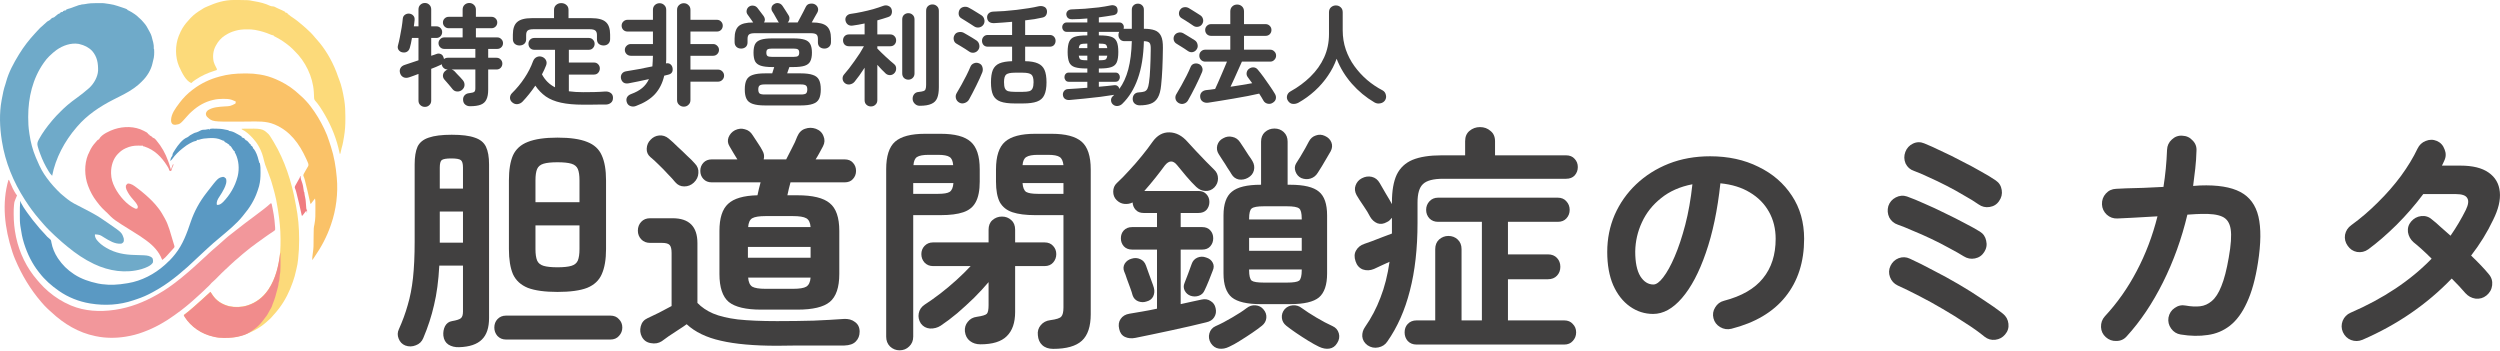
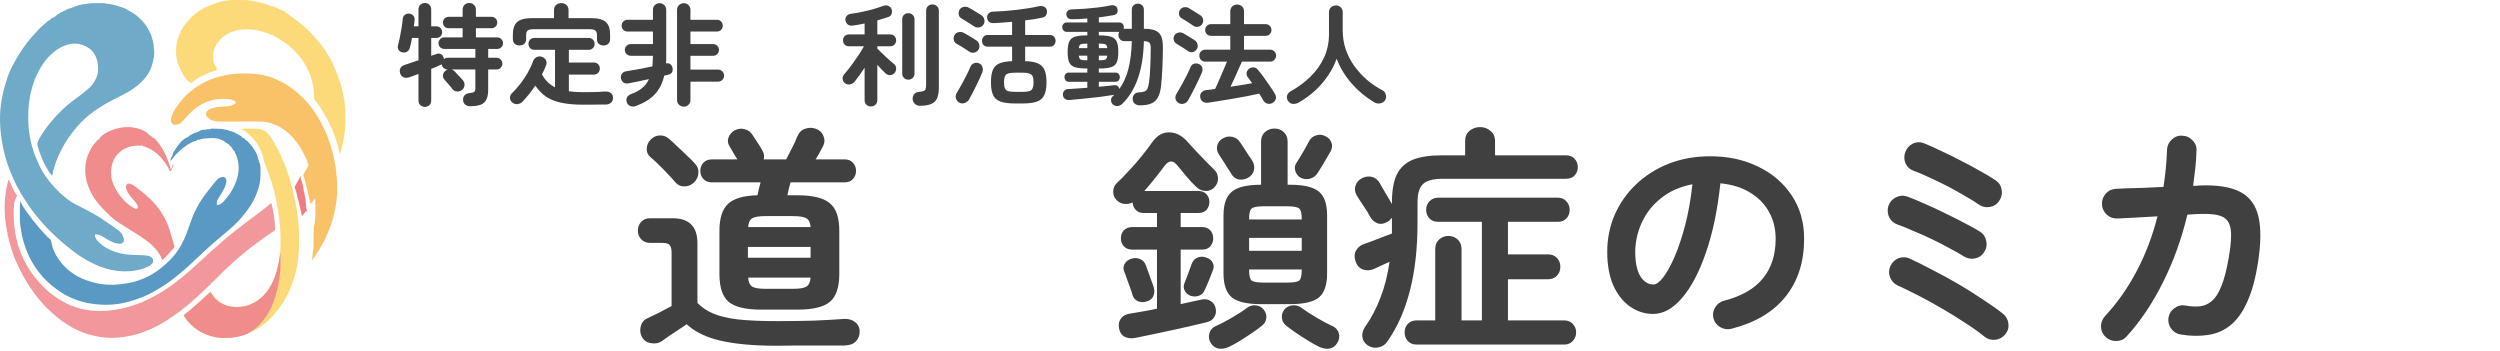
<svg xmlns="http://www.w3.org/2000/svg" width="1672" height="235" viewBox="0 0 1672 235" fill="none">
  <path d="M64.791 2.074C65.366 2.078 65.94 2.079 66.514 2.079C66.883 2.08 67.252 2.081 67.621 2.082C67.876 2.083 67.876 2.083 68.136 2.083C69.026 2.09 69.859 2.153 70.736 2.324C71.057 2.373 71.378 2.42 71.699 2.466C71.961 2.504 71.961 2.504 72.228 2.543C72.587 2.596 72.946 2.647 73.305 2.699C75.141 2.969 76.86 3.374 78.612 3.982C78.966 4.099 79.32 4.216 79.674 4.331C80.041 4.453 80.409 4.574 80.776 4.695C81.049 4.784 81.049 4.784 81.327 4.875C84.059 5.779 84.059 5.779 85.038 6.262C85.106 6.399 85.175 6.536 85.245 6.677C85.577 6.847 85.915 7.004 86.256 7.156C87.495 7.761 88.626 8.48 89.766 9.255C89.932 9.366 90.098 9.478 90.269 9.592C91.206 10.239 92.027 10.919 92.81 11.747C93.157 12.115 93.157 12.115 93.743 12.571C94.38 13.115 94.904 13.689 95.445 14.325C95.688 14.61 95.935 14.892 96.187 15.17C97.555 16.684 98.547 18.283 99.429 20.12C99.745 20.773 99.745 20.773 100.118 21.384C101.21 23.226 101.676 25.073 102.134 27.151C102.231 27.567 102.349 27.979 102.469 28.389C102.642 29.011 102.735 29.574 102.785 30.215C102.809 30.507 102.809 30.507 102.832 30.805C102.866 31.399 102.863 31.991 102.863 32.586C102.932 32.723 103 32.859 103.07 33C103.231 35.425 103.16 38.155 102.421 40.479C102.239 41.09 102.112 41.704 101.986 42.328C101.063 46.751 98.24 51.255 94.987 54.349C94.863 54.48 94.739 54.611 94.611 54.745C93.262 56.151 91.777 57.332 90.22 58.495C90.011 58.65 89.802 58.806 89.587 58.967C85.288 62.05 80.408 64.31 75.701 66.697C66.815 71.224 58.186 76.963 51.667 84.611C51.415 84.901 51.415 84.901 51.157 85.198C43.31 94.28 37.141 105.709 34.878 117.567C33.983 116.742 33.346 115.851 32.702 114.82C32.596 114.65 32.489 114.48 32.379 114.304C30.199 110.754 28.406 107.063 26.98 103.15C26.817 102.704 26.65 102.261 26.48 101.817C26.009 100.56 25.611 99.29 25.266 97.993C25.21 97.79 25.21 97.79 25.153 97.584C24.739 95.935 25.154 94.766 25.94 93.342C26.064 93.113 26.064 93.113 26.191 92.88C28.476 88.736 31.313 84.89 34.347 81.268C34.648 80.907 34.946 80.543 35.243 80.179C36.796 78.304 38.509 76.589 40.229 74.869C40.351 74.746 40.473 74.624 40.599 74.498C41.902 73.195 43.209 71.911 44.62 70.724C44.842 70.532 45.063 70.341 45.284 70.149C47.17 68.532 49.141 67.052 51.158 65.604C53.995 63.566 56.72 61.431 59.336 59.116C59.546 58.933 59.546 58.933 59.761 58.746C62.801 55.916 65.338 51.489 65.591 47.318C65.692 42.29 65.038 38.011 61.645 34.078C59.245 31.612 56.432 30.264 53.118 29.477C52.864 29.416 52.864 29.416 52.606 29.355C47.402 28.51 42.036 30.442 37.828 33.399C36.255 34.538 34.822 35.798 33.428 37.146C33.246 37.316 33.065 37.487 32.879 37.662C31.588 38.905 30.518 40.242 29.489 41.706C29.409 41.818 29.329 41.93 29.247 42.046C21.858 52.466 18.875 65.282 18.867 77.9C18.867 78.117 18.866 78.333 18.866 78.556C18.868 81.932 19.021 85.209 19.54 88.549C19.596 88.951 19.652 89.354 19.708 89.757C20.475 95.031 21.831 100.215 23.893 105.13C24.027 105.451 24.027 105.451 24.165 105.779C24.808 107.302 25.481 108.81 26.173 110.312C26.258 110.497 26.342 110.682 26.43 110.873C28.211 114.724 30.563 118.205 33.22 121.505C33.365 121.69 33.51 121.875 33.66 122.065C35.01 123.76 36.488 125.331 37.987 126.894C38.115 127.028 38.243 127.162 38.375 127.3C39.939 128.928 41.537 130.427 43.341 131.785C43.893 132.203 44.417 132.637 44.944 133.086C47.883 135.416 51.242 137.085 54.591 138.731C56.806 139.82 58.982 140.967 61.137 142.172C61.585 142.422 62.035 142.667 62.486 142.912C65.798 144.72 68.922 146.851 72.012 149.012C72.385 149.273 72.76 149.53 73.135 149.787C81.46 155.54 81.46 155.54 82.758 159.435C82.86 160.284 82.951 161.136 82.548 161.913C82.106 162.46 81.77 162.735 81.1 162.959C76.733 163.347 73.058 160.914 69.47 158.742C66.779 157.018 66.779 157.018 63.689 156.741C63.441 156.942 63.441 156.942 63.463 157.311C63.636 159.864 65.649 161.593 67.436 163.235C68.517 164.173 69.712 164.93 70.944 165.653C71.069 165.728 71.194 165.802 71.323 165.878C77.152 169.278 83.478 170.386 90.129 170.524C92.121 170.566 94.11 170.613 96.099 170.728C96.242 170.736 96.385 170.744 96.532 170.752C98.527 170.875 100.48 171.123 101.93 172.61C102.376 173.632 102.467 174.507 102.241 175.602C101.008 177.865 96.992 179.237 94.701 179.973C84.078 183.021 72.91 181.298 63.067 176.639C62.928 176.573 62.79 176.508 62.647 176.441C56.464 173.502 50.725 169.583 45.449 165.239C45.188 165.028 45.188 165.028 44.921 164.812C42.636 162.96 40.412 161.046 38.263 159.038C37.719 158.53 37.164 158.035 36.607 157.541C35.498 156.545 34.438 155.503 33.387 154.447C33.077 154.136 32.765 153.826 32.454 153.516C31.353 152.416 30.29 151.295 29.282 150.108C29.065 149.859 28.848 149.61 28.631 149.361C28.061 148.705 27.493 148.048 26.925 147.39C26.712 147.143 26.499 146.897 26.286 146.651C22.834 142.668 19.695 138.374 16.846 133.941C16.699 133.713 16.699 133.713 16.549 133.48C8.955 121.633 3.498 108.498 1.301 94.56C1.266 94.342 1.231 94.124 1.195 93.899C-0.182 85.143 -0.562 75.729 1.093 66.993C1.147 66.693 1.201 66.393 1.255 66.093C1.858 62.74 2.519 59.435 3.649 56.215C3.835 55.66 3.985 55.097 4.137 54.532C5.852 48.252 9.113 42.252 12.493 36.731C12.66 36.459 12.66 36.459 12.829 36.18C15.932 31.125 19.534 26.488 23.576 22.149C23.927 21.772 24.275 21.392 24.623 21.012C26.876 18.563 26.877 18.563 28.026 17.609C28.491 17.216 28.935 16.804 29.38 16.389C31.637 14.286 31.637 14.286 32.832 13.724C33.41 13.416 33.801 12.947 34.257 12.481C34.716 12.079 34.957 11.876 35.565 11.794C36.28 11.611 36.625 11.249 37.164 10.76C39.017 9.164 39.017 9.164 39.853 9.164C39.853 9.027 39.853 8.891 39.853 8.75C41.2 7.921 41.2 7.921 42.133 7.921C42.133 7.784 42.133 7.647 42.133 7.506C42.906 7.084 43.308 6.884 44.206 6.884C44.206 6.747 44.206 6.611 44.206 6.47C45.079 6.069 45.886 5.787 46.825 5.57C47.689 5.329 48.514 4.981 49.348 4.653C50.056 4.379 50.769 4.136 51.491 3.904C51.906 3.77 51.906 3.77 52.419 3.542C53.056 3.307 53.691 3.244 54.362 3.153C54.43 3.085 54.499 3.017 54.569 2.946C54.819 2.953 54.819 2.953 55.074 2.959C55.68 2.948 56.148 2.89 56.733 2.765C59.432 2.199 62.04 2.055 64.791 2.074Z" fill="#6FAAC9" />
  <path d="M143.814 86.037C143.96 86.037 144.105 86.037 144.255 86.036C146.48 86.036 148.561 86.197 150.732 86.711C151.142 86.785 151.552 86.859 151.962 86.931C152.752 87.073 152.752 87.073 153.219 87.54C153.7 87.654 154.182 87.724 154.671 87.797C156.249 88.197 157.677 89.04 159.087 89.833C159.331 89.968 159.331 89.968 159.58 90.105C161.196 91.007 161.196 91.007 161.717 91.478C161.717 91.615 161.717 91.752 161.717 91.892C161.999 91.976 161.999 91.976 162.287 92.061C162.905 92.287 163.31 92.486 163.79 92.929C163.79 93.066 163.79 93.203 163.79 93.343C163.995 93.412 164.2 93.48 164.411 93.551C164.411 93.688 164.411 93.824 164.411 93.965C164.617 93.965 164.822 93.965 165.033 93.965C165.617 94.488 166.12 95.057 166.614 95.662C167.081 96.27 167.081 96.27 167.728 96.66C167.728 96.865 167.728 97.07 167.728 97.282C167.914 97.352 167.914 97.352 168.104 97.424C168.684 97.772 168.885 98.129 169.179 98.733C169.179 98.938 169.179 99.143 169.179 99.354C169.316 99.354 169.452 99.354 169.593 99.354C171.259 101.499 172.291 104.41 172.91 107.023C172.99 107.304 173.072 107.585 173.156 107.865C173.324 108.474 173.324 108.474 173.324 108.889C173.461 108.889 173.598 108.889 173.739 108.889C174.248 110.964 174.236 113.036 174.231 115.159C174.231 115.343 174.231 115.527 174.231 115.716C174.224 118.62 174.06 121.405 173.324 124.227C173.286 124.373 173.249 124.52 173.21 124.671C172.989 125.499 172.731 126.306 172.442 127.112C172.334 127.414 172.229 127.716 172.126 128.02C170.153 133.835 166.923 139.046 162.961 143.71C162.676 144.069 162.391 144.427 162.106 144.785C160.125 147.2 157.939 149.421 155.614 151.503C155.29 151.795 154.97 152.091 154.651 152.388C153.51 153.45 152.343 154.468 151.128 155.446C150.433 156.014 149.753 156.597 149.073 157.183C148.219 157.92 147.359 158.648 146.483 159.359C143.739 161.589 141.116 163.952 138.513 166.344C138.108 166.717 137.701 167.088 137.294 167.46C135.467 169.127 133.668 170.823 131.87 172.521C129.879 174.4 127.886 176.276 125.859 178.117C125.683 178.278 125.508 178.439 125.326 178.605C124.264 179.573 123.172 180.493 122.054 181.397C121.561 181.803 121.085 182.221 120.613 182.651C119.489 183.661 118.298 184.58 117.103 185.504C116.767 185.764 116.433 186.027 116.1 186.29C111.988 189.509 107.618 192.405 103.031 194.902C102.663 195.104 102.296 195.31 101.93 195.516C98.604 197.356 95.065 198.908 91.452 200.088C91.152 200.187 90.853 200.287 90.553 200.387C90.393 200.441 90.233 200.494 90.068 200.549C89.761 200.651 89.455 200.755 89.149 200.859C79.931 204 70.136 204.553 60.569 202.99C60.369 202.957 60.169 202.925 59.964 202.892C52.841 201.711 45.561 198.839 39.635 194.699C39.524 194.622 39.413 194.546 39.3 194.468C34.521 191.164 29.891 187.113 26.369 182.47C26.185 182.239 26 182.008 25.816 181.777C21.483 176.282 18.34 169.836 16.213 163.194C16.146 162.986 16.08 162.778 16.011 162.564C14.899 159.032 14.25 155.454 13.726 151.794C13.687 151.548 13.648 151.302 13.607 151.049C13.265 148.716 13.255 146.402 13.269 144.047C13.272 143.373 13.273 142.699 13.273 142.024C13.277 139.814 13.261 137.653 13.472 135.451C13.472 135.069 13.576 134.415 13.576 134.311C13.63 134.412 14.041 135.622 14.097 135.726C15.175 137.729 16.283 139.619 17.664 141.43C17.916 141.78 18.164 142.132 18.412 142.484C19.504 144.03 20.642 145.536 21.809 147.026C22.017 147.291 22.017 147.291 22.228 147.561C23.093 148.653 23.985 149.719 24.889 150.779C25.511 151.509 26.118 152.25 26.719 152.998C27.397 153.832 28.11 154.594 28.88 155.342C29.26 155.721 29.61 156.113 29.958 156.522C31.614 158.45 31.614 158.45 33.568 160.046C34.224 160.677 34.265 161.333 34.388 162.196C35.032 165.827 36.576 169.443 38.598 172.521C38.674 172.636 38.75 172.751 38.828 172.87C41.65 177.113 45.127 180.504 49.376 183.299C49.516 183.391 49.655 183.482 49.798 183.577C54.403 186.559 59.785 188.388 65.129 189.517C65.323 189.559 65.517 189.601 65.718 189.645C66.28 189.758 66.841 189.848 67.409 189.931C67.659 189.97 67.91 190.008 68.168 190.048C73.643 190.798 79.192 190.458 84.612 189.517C84.971 189.461 85.329 189.405 85.688 189.35C94.668 187.865 103.358 183.313 110.107 177.288C110.212 177.194 110.317 177.1 110.426 177.004C112.705 174.969 114.851 172.857 116.739 170.448C116.903 170.246 117.067 170.045 117.236 169.837C122.286 163.498 124.98 155.99 127.544 148.408C129.95 141.322 133.481 134.889 138.088 128.994C138.266 128.763 138.443 128.533 138.621 128.302C145.863 118.932 145.863 118.932 149.242 118.268C150.138 118.479 150.503 118.801 151.146 119.46C151.899 121.717 150.848 124.188 149.867 126.229C148.941 128.067 147.894 129.82 146.743 131.526C145.624 133.192 144.831 134.621 144.928 136.663C145.065 136.8 145.202 136.937 145.343 137.078C146.988 137.078 148.075 136.183 149.229 135.083C153.724 130.484 157.188 124.652 158.815 118.423C158.881 118.179 158.947 117.936 159.015 117.685C160.146 112.765 159.707 107.443 157.572 102.878C157.398 102.603 157.398 102.603 157.222 102.323C156.95 101.842 156.95 101.842 156.95 101.012C156.813 101.012 156.676 101.012 156.535 101.012C156.206 100.603 156.206 100.603 155.836 100.054C155.707 99.865 155.578 99.677 155.445 99.482C155.166 99.063 154.897 98.641 154.631 98.214C154.245 97.682 154.008 97.543 153.426 97.282C153.358 97.076 153.289 96.871 153.219 96.66C152.818 96.433 152.818 96.433 152.39 96.245C152.253 96.108 152.116 95.972 151.975 95.831C151.497 95.565 151.011 95.316 150.524 95.067C150.11 94.794 150.11 94.794 149.903 94.172C149.757 94.151 149.612 94.13 149.462 94.108C148.866 93.965 148.866 93.965 148.309 93.68C145.831 92.465 143.114 92.216 140.394 92.359C140.158 92.37 139.922 92.381 139.679 92.392C137.443 92.507 135.28 92.684 133.152 93.429C132.64 93.567 132.19 93.571 131.663 93.551C131.594 93.756 131.526 93.961 131.455 94.172C131.102 94.287 131.102 94.287 130.643 94.353C129.467 94.58 128.502 95.072 127.453 95.636C127.261 95.738 127.07 95.84 126.873 95.945C125.382 96.754 124.059 97.65 122.75 98.733C122.577 98.864 122.404 98.996 122.225 99.132C119.53 101.222 117.049 103.727 115.07 106.504C114.693 106.99 114.347 107.308 113.837 107.645C113.897 107.351 113.957 107.058 114.019 106.764C114.069 106.519 114.069 106.519 114.121 106.269C114.3 105.601 114.539 105.098 114.99 104.575C115.34 104.117 115.34 104.117 115.366 103.448C115.534 102.442 115.968 101.844 116.532 101.012C116.761 100.641 116.99 100.27 117.219 99.898C118.992 97.138 121.973 93.13 125.141 91.895C125.657 91.683 125.94 91.471 126.338 91.089C126.968 90.527 127.587 90.161 128.35 89.808C128.759 89.614 129.138 89.393 129.525 89.159C130.16 88.812 130.556 88.71 131.248 88.576C132.158 88.261 133.045 87.918 133.865 87.41C135.018 86.743 136.16 86.711 137.466 86.711C138.231 86.595 138.988 86.45 139.746 86.296C139.746 86.433 139.746 86.57 139.746 86.711C139.883 86.711 140.02 86.711 140.161 86.711C140.161 86.574 140.161 86.437 140.161 86.296C141.325 85.908 142.595 86.039 143.814 86.037Z" fill="#5A99C3" />
  <path d="M163.065 49.139C163.709 49.137 164.353 49.13 164.998 49.124C167.907 49.108 170.716 49.349 173.589 49.81C173.841 49.851 174.092 49.891 174.352 49.932C174.93 50.032 175.502 50.142 176.076 50.264C176.279 50.307 176.481 50.349 176.69 50.394C180.29 51.196 183.748 52.555 187.061 54.163C187.233 54.246 187.404 54.329 187.581 54.415C192.276 56.717 196.504 59.707 200.299 63.299C200.772 63.747 201.259 64.174 201.753 64.597C202.646 65.374 203.458 66.213 204.265 67.079C204.411 67.235 204.557 67.392 204.708 67.553C205.722 68.647 206.688 69.755 207.581 70.952C207.734 71.153 207.734 71.153 207.89 71.358C211.346 75.903 214.221 80.737 216.701 85.876C216.796 86.071 216.796 86.071 216.893 86.271C218.212 89.004 219.329 91.764 220.208 94.67C220.378 95.231 220.554 95.788 220.743 96.343C220.847 96.653 220.95 96.964 221.054 97.275C221.128 97.498 221.202 97.721 221.278 97.95C223.442 104.582 224.597 111.48 225.199 118.417C225.214 118.572 225.228 118.727 225.243 118.886C226.199 129.086 224.833 140.24 221.468 149.922C221.402 150.116 221.336 150.31 221.268 150.509C218.596 158.336 214.878 165.266 210.183 172.045C209.906 172.449 209.636 172.858 209.368 173.269C209.257 173.431 209.146 173.592 209.032 173.758C208.964 173.758 208.895 173.758 208.825 173.758C208.783 172.466 208.945 171.228 209.123 169.95C209.179 169.538 209.235 169.126 209.29 168.714C209.315 168.533 209.34 168.353 209.366 168.166C209.393 167.96 209.419 167.753 209.447 167.54C209.464 167.413 209.482 167.285 209.501 167.154C209.689 165.691 209.689 164.233 209.698 162.76C209.7 162.478 209.703 162.197 209.706 161.915C209.719 160.73 209.73 159.544 209.737 158.359C209.773 152.533 209.773 152.533 210.322 149.912C210.999 146.658 210.959 143.282 210.94 139.975C210.936 139.264 210.936 138.553 210.936 137.842C210.935 137.385 210.934 136.928 210.932 136.471C210.932 136.155 210.932 136.155 210.932 135.834C210.924 134.774 210.872 133.764 210.69 132.719C209.523 134.152 209.523 134.152 208.436 135.646C208.291 135.843 208.145 136.04 207.996 136.242C207.859 136.242 207.722 136.242 207.581 136.242C207.533 136.008 207.485 135.773 207.435 135.532C206.914 133.012 206.342 130.506 205.742 128.003C205.696 127.814 205.651 127.625 205.605 127.43C205.072 125.204 204.537 122.979 203.967 120.762C203.921 120.58 203.875 120.399 203.827 120.212C203.628 119.453 203.411 118.749 203.079 118.037C202.795 117.335 202.787 117.227 203.021 116.552C203.155 116.275 203.299 116.002 203.451 115.735C203.538 115.581 203.624 115.426 203.714 115.268C203.806 115.106 203.898 114.944 203.993 114.777C204.086 114.61 204.179 114.444 204.275 114.272C204.68 113.547 205.09 112.826 205.515 112.112C205.628 111.919 205.741 111.725 205.858 111.525C205.957 111.362 206.056 111.198 206.159 111.03C206.542 109.981 206.027 108.967 205.593 107.999C205.483 107.752 205.373 107.505 205.259 107.251C205.14 106.987 205.02 106.723 204.9 106.46C204.839 106.326 204.778 106.192 204.715 106.054C200.288 96.294 194.054 87.697 183.952 83.388C183.809 83.326 183.665 83.264 183.517 83.2C178.002 80.876 172.03 81.22 166.174 81.283C164.239 81.303 162.304 81.317 160.37 81.327C160.162 81.328 159.954 81.329 159.74 81.33C142.041 81.413 142.041 81.413 138.56 78.207C137.963 77.526 137.661 76.84 137.705 75.927C137.911 74.92 138.383 74.28 139.182 73.647C142.462 71.635 146.349 71.45 150.083 71.186C154.024 70.997 154.024 70.997 157.422 69.294C157.674 68.534 157.674 68.534 157.629 67.843C157.478 67.783 157.328 67.723 157.172 67.662C156.815 67.518 156.458 67.371 156.104 67.221C155.94 67.153 155.777 67.084 155.608 67.014C155.447 66.945 155.285 66.877 155.119 66.807C153.27 66.167 151.493 66.109 149.545 66.12C149.331 66.121 149.331 66.121 149.112 66.121C146.913 66.131 144.845 66.266 142.705 66.807C142.56 66.84 142.414 66.873 142.264 66.908C137.149 68.08 132.48 70.76 128.611 74.268C128.421 74.433 128.232 74.598 128.036 74.768C127.108 75.58 126.282 76.419 125.477 77.351C120.46 83.038 120.46 83.038 117.353 83.452C116.517 83.498 116.084 83.46 115.359 83.013C114.47 82.07 114.413 81.398 114.413 80.136C114.54 76.147 117.395 72.363 119.698 69.294C119.819 69.129 119.94 68.964 120.064 68.793C122.439 65.623 125.433 62.536 128.611 60.174C128.843 59.996 129.074 59.818 129.306 59.64C134.426 55.748 140.439 52.925 146.644 51.261C146.799 51.218 146.955 51.175 147.115 51.13C152.359 49.677 157.639 49.149 163.065 49.139Z" fill="#FAC268" />
  <path d="M5.68 120.217C6.362 120.558 6.48 121.311 6.743 121.992C7.246 123.251 7.781 124.483 8.388 125.697C8.456 125.836 8.525 125.976 8.596 126.12C8.988 126.901 10.111 129.064 10.655 129.751C10.655 129.751 11.089 130.373 11.4 130.684C11.089 131.41 9.688 134.631 9.593 135.374C9.562 135.596 9.532 135.819 9.5 136.049C9.471 136.296 9.442 136.544 9.411 136.799C9.393 136.952 9.375 137.106 9.356 137.265C9.163 139.093 9.154 140.922 9.152 142.758C9.152 142.93 9.152 143.102 9.152 143.279C9.156 148.287 9.633 153.24 10.655 158.147C10.697 158.352 10.74 158.556 10.784 158.767C13.015 169.257 17.895 179.285 24.957 187.373C25.155 187.602 25.155 187.602 25.357 187.836C25.705 188.237 26.055 188.634 26.407 189.031C26.549 189.192 26.691 189.353 26.837 189.519C28.453 191.338 30.144 193.057 32.004 194.627C32.177 194.777 32.35 194.927 32.528 195.082C36.909 198.824 41.831 201.903 47.135 204.161C47.285 204.226 47.434 204.29 47.589 204.356C56.617 208.14 66.77 208.663 76.36 207.271C76.607 207.235 76.854 207.199 77.109 207.163C86.978 205.699 96.328 202.053 104.963 197.114C105.163 197 105.363 196.885 105.57 196.767C107.982 195.38 110.349 193.939 112.632 192.347C112.75 192.265 112.869 192.182 112.991 192.097C115.784 190.144 118.511 188.102 121.13 185.922C121.404 185.697 121.677 185.473 121.951 185.249C124.561 183.111 127.131 180.936 129.628 178.667C129.965 178.365 130.302 178.063 130.639 177.76C132.065 176.476 133.479 175.179 134.887 173.875C135.12 173.659 135.354 173.443 135.587 173.226C135.701 173.121 135.815 173.016 135.932 172.907C136.543 172.343 137.16 171.788 137.789 171.244C138.433 170.689 139.029 170.099 139.625 169.494C140.131 168.996 140.665 168.534 141.203 168.07C141.691 167.646 142.169 167.211 142.647 166.775C143.361 166.13 144.088 165.513 144.837 164.91C145.903 164.047 146.909 163.134 147.914 162.202C148.513 161.65 149.123 161.112 149.739 160.579C150.034 160.32 150.326 160.056 150.615 159.79C151.874 158.632 153.197 157.585 154.559 156.553C155.162 156.094 155.758 155.624 156.353 155.155C156.473 155.06 156.594 154.966 156.718 154.868C157.084 154.58 157.451 154.291 157.817 154.002C159.55 152.636 161.288 151.277 163.04 149.935C163.453 149.619 163.865 149.303 164.278 148.986C166.428 147.339 168.578 145.695 170.779 144.116C172.453 142.914 174.093 141.682 175.704 140.395C176.07 140.105 176.439 139.818 176.808 139.532C178.271 138.398 179.677 137.233 181.031 135.969C181.236 136.038 181.442 136.106 181.653 136.177C182.679 141.059 183.624 145.98 183.901 150.972C183.924 151.352 183.958 151.732 184 152.111C184.11 153.558 184.11 153.558 183.639 154.187C183.208 154.547 182.768 154.838 182.288 155.129C181.943 155.358 181.597 155.586 181.252 155.815C181.076 155.927 180.9 156.04 180.719 156.156C179.942 156.657 179.193 157.195 178.44 157.733C178.15 157.938 177.859 158.142 177.568 158.347C176.472 159.12 175.386 159.907 174.299 160.694C173.481 161.287 172.66 161.876 171.834 162.459C168.919 164.523 166.13 166.735 163.386 169.019C163.043 169.304 162.698 169.585 162.351 169.865C161.2 170.793 160.1 171.762 159.012 172.764C158.438 173.279 157.848 173.766 157.247 174.25C156.468 174.879 155.749 175.527 155.054 176.247C154.682 176.621 154.292 176.963 153.892 177.307C153.177 177.922 152.513 178.572 151.858 179.25C151.461 179.636 151.057 179.994 150.637 180.354C149.744 181.134 148.906 181.958 148.074 182.801C147.923 182.953 147.771 183.105 147.616 183.262C147.138 183.742 146.661 184.223 146.184 184.704C145.554 185.34 144.922 185.975 144.291 186.61C144.077 186.826 144.077 186.826 143.859 187.047C143.085 187.825 142.294 188.545 141.443 189.238C141.232 189.469 141.028 189.706 140.834 189.95C139.981 190.953 139.015 191.825 138.049 192.716C137.303 193.404 136.571 194.098 135.859 194.821C135.205 195.484 134.528 196.104 133.821 196.711C133.243 197.215 132.679 197.734 132.115 198.254C131.295 199.01 130.467 199.755 129.624 200.486C129.149 200.902 128.683 201.327 128.216 201.752C127.332 202.549 126.427 203.31 125.501 204.058C125.035 204.435 124.572 204.815 124.11 205.198C122.204 206.774 120.238 208.243 118.221 209.675C117.688 210.055 117.162 210.444 116.635 210.833C110.308 215.435 103.391 219.283 96.05 221.987C95.888 222.047 95.726 222.108 95.559 222.17C91.935 223.521 88.261 224.479 84.443 225.096C84.255 225.127 84.066 225.159 83.871 225.192C77.522 226.214 70.633 226.216 64.338 224.889C64.127 224.846 63.916 224.804 63.698 224.761C52.545 222.495 42.674 216.587 34.447 208.847C33.974 208.404 33.494 207.976 33.001 207.556C31.994 206.686 31.071 205.731 30.138 204.783C30.029 204.675 29.919 204.566 29.806 204.455C29.193 203.834 28.635 203.163 28.066 202.503C27.898 202.311 27.731 202.118 27.559 201.92C20.328 193.53 14.542 183.877 10.24 173.693C10.153 173.488 10.065 173.283 9.974 173.073C9.38 171.674 8.86 170.266 8.388 168.822C8.317 168.607 8.246 168.392 8.174 168.171C3.139 152.781 1.06 135.972 5.68 120.217Z" fill="#F2979B" />
  <path d="M156.247 0.001C156.433 0.001 156.618 0 156.81 0C157.2 9.5813e-05 157.591 0 157.982 0.001C158.566 0.002 159.149 0.001 159.733 2.71567e-05C161.585 -0.001 163.435 0.022 165.285 0.108C165.517 0.117 165.517 0.117 165.753 0.127C166.712 0.178 167.613 0.329 168.547 0.554C169.054 0.675 169.562 0.755 170.077 0.832C173.714 1.425 177.329 2.295 180.661 3.902C181.313 4.146 181.718 4.213 182.397 4.252C183.379 4.325 183.996 4.621 184.828 5.131C185.372 5.445 185.92 5.676 186.503 5.91C187.949 6.493 189.328 7.193 190.713 7.905C190.713 8.041 190.713 8.178 190.713 8.319C190.944 8.37 191.175 8.422 191.413 8.475C192.164 8.734 192.164 8.734 192.423 9.161C192.475 9.294 192.526 9.426 192.579 9.563C192.784 9.631 192.989 9.7 193.201 9.77C193.381 9.952 193.381 9.952 193.564 10.138C194.14 10.709 194.789 11.123 195.468 11.558C197.973 13.198 200.263 15.07 202.528 17.024C202.681 17.157 202.835 17.289 202.993 17.425C203.392 17.773 203.789 18.124 204.186 18.475C204.337 18.608 204.489 18.74 204.645 18.876C206.785 20.767 208.83 22.752 210.601 24.996C211.008 25.501 211.436 25.97 211.881 26.442C217.288 32.39 221.764 40.051 224.706 47.493C224.781 47.674 224.856 47.854 224.933 48.04C225.396 49.16 225.782 50.297 226.157 51.448C226.341 51.985 226.545 52.503 226.765 53.025C228.477 57.263 229.393 61.968 230.16 66.459C230.19 66.633 230.22 66.808 230.252 66.989C230.828 70.576 230.993 74.184 230.978 77.812C230.976 78.453 230.978 79.093 230.981 79.734C230.983 83.583 230.772 87.431 230.108 91.227C230.072 91.442 230.036 91.656 229.998 91.877C229.895 92.49 229.788 93.102 229.68 93.715C229.626 94.035 229.572 94.355 229.517 94.676C229.249 96.219 228.883 97.71 228.433 99.21C228.096 100.405 227.852 101.618 227.608 102.835C227.471 102.835 227.334 102.835 227.193 102.835C227.155 102.637 227.117 102.44 227.077 102.237C225.29 93.452 221.935 84.883 217.451 77.133C217.321 76.908 217.321 76.908 217.189 76.678C215.274 73.38 213.16 69.934 210.579 67.11C210.109 66.437 210.081 66.031 210.054 65.216C210.043 64.953 210.031 64.689 210.019 64.418C210.014 64.28 210.01 64.142 210.005 63.999C209.979 63.269 209.937 62.541 209.894 61.812C209.886 61.667 209.877 61.522 209.868 61.372C209.243 51.317 204.223 40.965 196.931 34.021C195.895 32.984 195.895 32.984 195.611 32.678C194.383 31.386 192.961 30.326 191.542 29.253C191.426 29.165 191.31 29.076 191.19 28.985C188.651 27.066 185.901 25.471 183.044 24.072C183.044 23.935 183.044 23.798 183.044 23.657C182.862 23.632 182.68 23.608 182.492 23.582C181.828 23.455 181.303 23.269 180.687 22.997C177.566 21.671 174.567 20.767 171.23 20.134C171.039 20.095 170.848 20.055 170.651 20.015C168.876 19.678 167.122 19.636 165.323 19.641C165.168 19.641 165.012 19.642 164.852 19.642C162.336 19.65 159.978 19.842 157.55 20.548C157.31 20.615 157.31 20.615 157.065 20.683C154.822 21.317 152.881 22.192 150.917 23.45C150.738 23.56 150.558 23.67 150.373 23.784C147.831 25.432 145.922 27.64 144.492 30.29C144.408 30.436 144.324 30.582 144.237 30.733C142.512 33.885 142.099 37.926 142.938 41.405C143.334 42.741 143.914 43.954 144.584 45.174C144.775 45.525 144.946 45.887 145.114 46.25C145.045 46.455 144.977 46.66 144.907 46.871C144.303 47.096 143.71 47.286 143.093 47.467C138.779 48.826 134.55 50.741 130.812 53.297C130.632 53.42 130.632 53.42 130.448 53.546C129.548 54.168 128.665 54.781 127.91 55.577C124.177 53.963 121.659 48.532 120.034 45.006C119.936 44.797 119.838 44.588 119.737 44.372C117.085 38.151 117.096 30.273 119.559 24.014C119.84 23.334 120.142 22.667 120.449 21.999C120.548 21.758 120.647 21.518 120.75 21.27C121.094 20.495 121.487 19.782 121.925 19.058C122.007 18.924 122.089 18.789 122.173 18.65C123.573 16.374 125.244 14.391 127.081 12.465C127.32 12.206 127.32 12.206 127.563 11.942C129.661 9.738 132.168 7.928 134.785 6.388C135.192 6.146 135.59 5.889 135.979 5.619C136.655 5.185 137.322 4.89 138.067 4.588C138.325 4.475 138.582 4.361 138.839 4.247C144.368 1.792 150.142 -0.014 156.247 0.001Z" fill="#FCDA7A" />
  <path d="M96.097 87.474C96.22 87.536 96.344 87.599 96.471 87.663C98.388 88.642 98.388 88.642 98.998 89.424C99.376 89.908 99.479 90.031 100.085 90.232C100.085 90.354 100.085 90.476 100.085 90.601C100.516 90.824 100.916 91.001 101.379 91.155C101.379 91.277 101.379 91.399 101.379 91.525C101.501 91.525 101.624 91.525 101.749 91.525C101.871 91.707 101.993 91.89 102.119 92.079C102.291 92.132 102.464 92.185 102.641 92.24C103.353 92.492 103.638 92.804 104.131 93.371C104.369 93.645 104.369 93.645 104.612 93.924C108.119 98.098 110.663 102.64 112.477 107.774C112.542 107.946 112.608 108.119 112.675 108.297C113.171 109.602 113.56 110.934 113.947 112.274C114.066 112.684 114.191 113.093 114.326 113.498C114.373 113.353 114.42 113.208 114.468 113.058C114.812 112.013 115.165 110.991 115.621 109.989C115.804 109.989 115.987 109.989 116.176 109.989C116.096 110.144 116.096 110.144 116.014 110.301C115.798 110.744 115.617 111.193 115.436 111.651C115.34 111.864 115.245 112.078 115.147 112.297C114.924 112.838 114.806 113.3 114.696 113.867C114.574 114.05 114.452 114.233 114.326 114.421C113.925 114.327 113.586 114.236 113.216 114.052C113.134 113.747 113.052 113.443 112.972 113.138C112.737 112.429 112.329 111.819 111.933 111.19C111.843 111.045 111.753 110.9 111.66 110.75C107.968 104.894 103.269 100.185 96.571 97.987C96.264 97.92 95.956 97.856 95.646 97.803C95.646 97.681 95.646 97.559 95.646 97.433C94.854 97.419 94.062 97.409 93.27 97.403C93.001 97.4 92.733 97.396 92.465 97.392C89.49 97.339 86.894 97.845 84.179 99.095C84.061 99.149 83.944 99.202 83.823 99.257C81.995 100.11 80.591 101.166 79.185 102.603C79.051 102.734 78.916 102.864 78.778 102.999C75.691 106.177 74.261 110.946 74.284 115.263C74.285 115.504 74.286 115.745 74.287 115.993C74.351 119.384 75.246 122.312 76.781 125.315C76.839 125.429 76.897 125.544 76.956 125.662C79.689 130.962 84.894 137.119 90.467 139.533C91.13 139.61 91.13 139.61 91.762 139.533C92.195 138.885 92.199 138.634 92.132 137.871C91.44 136.065 90.08 134.624 88.816 133.197C87.148 131.307 85.772 129.391 84.722 127.092C84.639 126.915 84.639 126.915 84.554 126.733C84.168 125.839 84.103 125.162 84.179 124.207C84.552 123.514 84.818 123.166 85.474 122.73C87.796 122.73 89.621 124.139 91.392 125.5C91.637 125.683 91.882 125.867 92.127 126.05C93.74 127.261 95.302 128.516 96.817 129.846C97.036 130.037 97.255 130.228 97.475 130.419C100.62 133.147 103.496 136.025 106.003 139.348C106.08 139.448 106.157 139.548 106.236 139.651C107.714 141.588 108.903 143.678 110.072 145.811C110.142 145.936 110.212 146.061 110.285 146.19C112.822 150.739 114.078 156.034 115.58 160.987C115.632 161.158 115.684 161.329 115.737 161.506C115.836 161.833 115.933 162.161 116.03 162.489C116.133 162.838 116.239 163.187 116.347 163.535C116.401 163.715 116.455 163.895 116.511 164.08C116.561 164.243 116.61 164.405 116.662 164.573C116.741 165.082 116.675 165.276 116.405 165.707C116.231 165.913 116.05 166.113 115.864 166.307C115.769 166.415 115.675 166.523 115.578 166.634C115.29 166.962 114.994 167.281 114.696 167.599C114.528 167.787 114.36 167.975 114.192 168.163C113.887 168.504 113.578 168.842 113.266 169.178C112.897 169.576 112.541 169.98 112.188 170.392C111.151 171.581 110.04 172.74 108.778 173.693C108.655 173.693 108.533 173.693 108.408 173.693C108.358 173.563 108.308 173.433 108.257 173.299C106.254 168.26 102.555 164.328 98.235 161.137C98.008 160.966 97.781 160.796 97.554 160.625C94.929 158.667 92.174 156.931 89.394 155.203C75.955 146.846 75.955 146.846 71.544 142.245C71.223 141.924 70.887 141.632 70.541 141.338C69.782 140.679 69.085 139.979 68.4 139.244C68.28 139.116 68.16 138.988 68.037 138.856C67.022 137.757 66.082 136.617 65.185 135.422C64.942 135.099 64.694 134.78 64.445 134.461C62.128 131.453 60.377 128.115 59.025 124.577C58.971 124.433 58.916 124.29 58.859 124.143C56.464 117.713 56.302 109.937 58.84 103.527C59.023 103.138 59.214 102.756 59.413 102.375C59.569 102.07 59.703 101.754 59.834 101.438C60.868 99.007 62.39 96.807 64.196 94.889C64.589 94.475 64.589 94.475 64.962 93.978C65.362 93.498 65.668 93.411 66.238 93.186C66.317 93.025 66.317 93.025 66.397 92.86C67.93 89.868 73.519 87.404 76.503 86.412C82.841 84.37 90.082 84.335 96.097 87.474Z" fill="#F18C8C" />
  <path d="M161.671 86.084C175.42 85.887 175.42 85.887 179.554 89.639C180.249 90.385 180.766 91.241 181.297 92.108C181.422 92.309 181.547 92.51 181.676 92.717C182.059 93.337 182.437 93.959 182.813 94.582C182.923 94.765 183.034 94.948 183.148 95.136C190.389 107.211 195.13 121.801 197.589 135.636C197.696 136.229 197.808 136.818 197.928 137.408C199.425 144.863 200.062 152.358 200.068 159.95C200.068 160.18 200.068 160.409 200.069 160.646C200.068 164.837 199.858 168.974 199.394 173.138C199.368 173.377 199.341 173.616 199.314 173.862C199.094 175.771 198.846 177.66 198.327 179.515C198.187 180.048 198.069 180.574 197.961 181.114C197.468 183.538 196.782 185.857 195.974 188.191C195.902 188.401 195.902 188.401 195.828 188.616C193.666 194.855 190.749 200.822 186.751 206.094C186.66 206.214 186.57 206.334 186.476 206.458C185.29 208.025 184.039 209.507 182.694 210.94C182.291 211.375 181.907 211.815 181.53 212.273C180.987 212.915 180.381 213.454 179.74 213.998C179.262 214.408 178.804 214.836 178.343 215.265C173.79 219.355 168.301 222.27 162.5 224.126C162.259 224.207 162.017 224.288 161.768 224.371C161.049 224.596 160.331 224.782 159.598 224.955C159.442 224.993 159.286 225.031 159.124 225.07C156.215 225.741 153.335 225.867 150.362 225.875C150.097 225.877 150.097 225.877 149.827 225.879C147.54 225.89 145.455 225.706 143.224 225.163C143.044 225.123 142.863 225.083 142.677 225.041C134.851 223.285 127.909 218.665 123.533 211.897C123.318 211.487 123.108 211.073 122.911 210.654C123.094 210.511 123.277 210.368 123.466 210.221C125.587 208.561 127.69 206.895 129.682 205.082C130.116 204.688 130.553 204.301 130.995 203.917C131.785 203.229 132.563 202.528 133.34 201.825C133.786 201.426 134.236 201.032 134.688 200.639C135.545 199.891 136.374 199.116 137.2 198.334C138.362 197.239 139.531 196.156 140.737 195.108C141.202 195.706 141.593 196.323 141.98 196.974C144.619 201.126 148.644 203.588 153.368 204.76C157.195 205.573 161.68 205.431 165.402 204.228C165.545 204.183 165.687 204.137 165.834 204.09C171.394 202.265 175.999 198.684 179.289 193.865C179.472 193.599 179.472 193.599 179.659 193.327C184.521 185.973 186.609 177.063 187.373 168.371C187.392 168.153 187.411 167.936 187.431 167.712C187.622 165.265 187.622 162.818 187.619 160.365C187.618 160.139 187.618 159.913 187.618 159.68C187.604 153.385 186.978 147.316 186.001 141.104C185.921 140.591 185.842 140.078 185.763 139.565C185.463 137.615 185.133 135.676 184.73 133.743C184.677 133.489 184.624 133.234 184.569 132.971C184.015 130.372 183.338 127.813 182.605 125.258C182.535 125.013 182.465 124.767 182.393 124.514C182.176 123.759 181.957 123.006 181.737 122.253C181.671 122.024 181.604 121.795 181.536 121.56C181.182 120.366 180.786 119.211 180.31 118.061C180.028 117.369 179.789 116.664 179.548 115.957C179.146 114.792 178.709 113.648 178.238 112.508C177.554 110.854 177.008 109.26 176.603 107.514C175.85 104.277 174.932 101.205 173.278 98.313C173.206 98.182 173.134 98.051 173.06 97.916C171.959 95.918 170.682 94.181 169.133 92.51C169.031 92.399 168.93 92.288 168.825 92.174C166.795 89.987 164.412 87.743 161.671 86.499C161.671 86.362 161.671 86.225 161.671 86.084Z" fill="#FCDA7A" />
  <path d="M187.373 169.34C187.441 169.34 187.509 169.34 187.58 169.34C187.585 170.659 187.589 171.978 187.591 173.297C187.592 173.744 187.594 174.191 187.595 174.638C187.604 176.832 187.607 179.023 187.488 181.214C187.48 181.366 187.472 181.517 187.464 181.673C187.422 182.354 187.344 182.984 187.165 183.642C187.127 183.971 187.095 184.301 187.069 184.631C187.053 184.819 187.037 185.007 187.02 185.201C186.987 185.593 186.956 185.986 186.924 186.378C186.836 187.397 186.693 188.273 186.336 189.238C186.26 189.709 186.26 189.709 186.233 190.158C186.183 190.836 186.04 191.445 185.846 192.097C185.682 192.665 185.538 193.238 185.393 193.811C184.579 197.021 183.738 200.143 182.42 203.189C182.218 203.679 182.064 204.158 181.919 204.667C181.611 205.636 181.086 206.447 180.54 207.299C180.123 207.952 179.761 208.598 179.444 209.304C178.744 210.765 177.691 212.012 176.703 213.285C176.377 213.709 176.059 214.136 175.74 214.565C173.595 217.429 171.037 219.653 168.033 221.555C167.69 221.774 167.352 222.001 167.014 222.228C164.829 223.672 162.35 224.451 159.818 225.031C159.636 225.073 159.453 225.115 159.265 225.158C156.514 225.762 153.843 225.997 151.033 225.99C150.493 225.99 149.952 225.995 149.412 226C147.262 226.008 145.319 225.819 143.224 225.303C143.044 225.263 142.863 225.223 142.678 225.182C134.851 223.429 127.908 218.803 123.533 212.038C123.318 211.627 123.108 211.214 122.911 210.794C123.094 210.651 123.277 210.508 123.466 210.361C125.587 208.702 127.69 207.036 129.682 205.222C130.116 204.829 130.553 204.442 130.995 204.058C131.785 203.37 132.563 202.669 133.34 201.966C133.786 201.566 134.236 201.172 134.688 200.78C135.545 200.031 136.374 199.256 137.2 198.474C138.362 197.379 139.531 196.297 140.737 195.249C141.202 195.847 141.593 196.464 141.98 197.114C144.619 201.267 148.644 203.729 153.368 204.9C157.195 205.714 161.68 205.571 165.402 204.369C165.545 204.323 165.687 204.278 165.834 204.231C171.394 202.406 175.999 198.825 179.289 194.005C179.472 193.739 179.472 193.739 179.659 193.468C184.421 186.264 186.282 177.792 187.373 169.34Z" fill="#F18C8C" />
  <path d="M200.804 117.73C200.872 117.73 200.941 117.73 201.011 117.73C201.02 117.999 201.028 118.268 201.037 118.546C201.135 119.561 201.435 120.439 201.801 121.383C202.608 123.482 202.903 125.658 203.211 127.876C203.249 128.298 203.249 128.298 203.498 128.508C203.612 129.21 203.699 129.914 203.789 130.62C203.899 131.412 203.899 131.412 204.118 132.182C204.336 133.042 204.428 133.881 204.489 134.764C204.515 135.079 204.54 135.393 204.565 135.708C204.602 136.199 204.639 136.689 204.675 137.179C204.711 137.657 204.749 138.134 204.787 138.611C204.803 138.833 204.803 138.833 204.818 139.059C204.847 139.413 204.896 139.764 204.949 140.115L205.364 140.322C205.364 140.322 205.364 141.553 205.364 142.188C205.295 142.188 205.157 142.188 205.157 142.188C205.157 142.188 205.054 141.469 204.949 140.737C203.782 142.17 203.782 142.17 202.695 143.664C202.55 143.861 202.405 144.058 202.255 144.26C202.118 144.26 201.981 144.26 201.84 144.26C201.768 143.909 201.768 143.909 201.694 143.55C201.173 141.03 200.601 138.524 200.001 136.021C199.956 135.832 199.91 135.643 199.864 135.448C199.331 133.222 198.796 130.997 198.226 128.78C198.157 128.507 198.157 128.507 198.086 128.23C197.887 127.471 197.67 126.767 197.338 126.055C197.054 125.353 197.046 125.245 197.28 124.57C197.415 124.293 197.559 124.02 197.71 123.753C197.797 123.598 197.883 123.444 197.973 123.286C198.111 123.043 198.111 123.043 198.252 122.795C198.44 122.459 198.629 122.124 198.817 121.788C198.996 121.472 199.174 121.155 199.353 120.839C199.601 120.399 199.847 119.959 200.091 119.517C200.186 119.349 200.28 119.181 200.377 119.007C200.586 118.58 200.71 118.194 200.804 117.73Z" fill="#F07C81" />
  <path d="M868.403 68.674C867.219 69.315 865.961 69.587 864.629 69.488C863.346 69.389 862.285 68.723 861.447 67.49C860.707 66.405 860.485 65.245 860.781 64.012C861.126 62.729 861.891 61.767 863.075 61.126C868.156 58.314 872.621 55.009 876.469 51.21C880.366 47.411 883.4 43.144 885.571 38.408C887.741 33.623 888.827 28.418 888.827 22.794V8.216C888.827 6.785 889.271 5.675 890.159 4.886C891.096 4.047 892.181 3.628 893.415 3.628C894.697 3.628 895.783 4.047 896.671 4.886C897.559 5.675 898.003 6.785 898.003 8.216V20.278C898.003 24.817 898.693 29.109 900.075 33.154C901.456 37.15 903.38 40.85 905.847 44.254C908.313 47.658 911.15 50.741 914.357 53.504C917.563 56.217 921.017 58.536 924.717 60.46C925.851 61.101 926.567 62.088 926.863 63.42C927.208 64.703 927.035 65.911 926.345 67.046C925.605 68.181 924.519 68.871 923.089 69.118C921.707 69.414 920.4 69.192 919.167 68.452C913.543 65.147 908.535 61.003 904.145 56.02C899.754 51.037 896.35 45.463 893.933 39.296C892.551 43.243 890.603 47.041 888.087 50.692C885.62 54.343 882.709 57.697 879.355 60.756C876 63.815 872.349 66.454 868.403 68.674Z" fill="#414040" />
  <path d="M808.093 68.674C806.613 68.871 805.379 68.625 804.393 67.934C803.406 67.293 802.839 66.306 802.691 64.974C802.543 63.741 802.839 62.68 803.579 61.792C804.368 60.904 805.453 60.386 806.835 60.238C807.673 60.139 808.586 60.041 809.573 59.942C810.559 59.794 811.595 59.646 812.681 59.498C813.223 58.363 813.84 57.007 814.531 55.428C815.271 53.8 816.011 52.098 816.751 50.322C817.491 48.546 818.206 46.869 818.897 45.29C819.587 43.662 820.155 42.305 820.599 41.22H806.021C804.935 41.22 803.998 40.825 803.209 40.036C802.469 39.247 802.099 38.309 802.099 37.224C802.099 36.089 802.469 35.152 803.209 34.412C803.998 33.623 804.935 33.228 806.021 33.228H822.819V23.978H809.943C808.857 23.978 807.92 23.608 807.131 22.868C806.391 22.079 806.021 21.141 806.021 20.056C806.021 18.971 806.391 18.058 807.131 17.318C807.92 16.529 808.857 16.134 809.943 16.134H822.819V7.624C822.819 6.243 823.263 5.133 824.151 4.294C825.039 3.455 826.124 3.036 827.407 3.036C828.689 3.036 829.775 3.455 830.663 4.294C831.551 5.133 831.995 6.243 831.995 7.624V16.134H846.425C847.559 16.134 848.497 16.529 849.237 17.318C849.977 18.058 850.347 18.971 850.347 20.056C850.347 21.141 849.977 22.079 849.237 22.868C848.497 23.608 847.559 23.978 846.425 23.978H831.995V33.228H849.533C850.618 33.228 851.531 33.623 852.271 34.412C853.06 35.152 853.455 36.089 853.455 37.224C853.455 38.309 853.06 39.247 852.271 40.036C851.531 40.825 850.618 41.22 849.533 41.22H830.589C829.997 42.552 829.232 44.254 828.295 46.326C827.407 48.398 826.469 50.495 825.483 52.616C824.545 54.688 823.707 56.489 822.967 58.018C825.581 57.623 828.122 57.229 830.589 56.834C833.105 56.39 835.399 55.995 837.471 55.65C836.928 54.861 836.385 54.121 835.843 53.43C835.349 52.739 834.881 52.098 834.437 51.506C833.795 50.618 833.573 49.631 833.771 48.546C833.968 47.461 834.511 46.597 835.399 45.956C836.385 45.265 837.421 44.969 838.507 45.068C839.592 45.167 840.505 45.685 841.245 46.622C842.429 48.003 843.736 49.681 845.167 51.654C846.597 53.627 847.979 55.601 849.311 57.574C850.643 59.498 851.728 61.175 852.567 62.606C853.257 63.691 853.504 64.777 853.307 65.862C853.159 66.997 852.493 67.934 851.309 68.674C850.223 69.414 849.039 69.636 847.757 69.34C846.523 69.044 845.611 68.378 845.019 67.342C844.624 66.651 844.18 65.887 843.687 65.048C843.193 64.259 842.675 63.445 842.133 62.606C840.011 63.099 837.446 63.642 834.437 64.234C831.427 64.777 828.27 65.344 824.965 65.936C821.709 66.528 818.601 67.046 815.641 67.49C812.681 67.983 810.165 68.378 808.093 68.674ZM788.261 68.896C787.126 68.205 786.435 67.293 786.189 66.158C785.942 65.023 786.139 63.938 786.781 62.902C787.767 61.323 788.853 59.449 790.037 57.278C791.27 55.058 792.454 52.838 793.589 50.618C794.723 48.349 795.611 46.425 796.253 44.846C796.697 43.711 797.461 42.971 798.547 42.626C799.632 42.281 800.742 42.355 801.877 42.848C802.863 43.292 803.554 44.007 803.949 44.994C804.393 45.981 804.393 47.041 803.949 48.176C803.455 49.409 802.814 50.865 802.025 52.542C801.235 54.219 800.397 55.971 799.509 57.796C798.621 59.572 797.733 61.299 796.845 62.976C795.957 64.653 795.167 66.084 794.477 67.268C793.835 68.304 792.923 68.995 791.739 69.34C790.555 69.685 789.395 69.537 788.261 68.896ZM794.477 34.116C793.934 33.721 793.169 33.203 792.183 32.562C791.196 31.921 790.209 31.304 789.223 30.712C788.236 30.071 787.447 29.577 786.855 29.232C785.917 28.689 785.301 27.875 785.005 26.79C784.758 25.655 784.906 24.619 785.449 23.682C786.09 22.695 786.953 22.079 788.039 21.832C789.173 21.536 790.259 21.659 791.295 22.202C791.887 22.498 792.676 22.967 793.663 23.608C794.699 24.2 795.71 24.817 796.697 25.458C797.733 26.05 798.522 26.543 799.065 26.938C800.051 27.579 800.668 28.517 800.915 29.75C801.211 30.934 801.013 32.019 800.323 33.006C799.681 33.993 798.793 34.609 797.659 34.856C796.524 35.053 795.463 34.807 794.477 34.116ZM798.029 17.17C797.486 16.775 796.721 16.257 795.735 15.616C794.748 14.975 793.761 14.333 792.775 13.692C791.788 13.051 790.974 12.557 790.333 12.212C789.395 11.669 788.803 10.88 788.557 9.844C788.359 8.759 788.532 7.747 789.075 6.81C789.716 5.725 790.579 5.083 791.665 4.886C792.799 4.639 793.885 4.787 794.921 5.33C795.562 5.675 796.376 6.169 797.363 6.81C798.349 7.402 799.336 8.019 800.323 8.66C801.359 9.301 802.173 9.819 802.765 10.214C803.751 10.855 804.368 11.768 804.615 12.952C804.861 14.087 804.639 15.172 803.949 16.208C803.307 17.145 802.395 17.713 801.211 17.91C800.076 18.107 799.015 17.861 798.029 17.17Z" fill="#414040" />
  <path d="M762.213 70.45C760.979 70.45 759.919 70.105 759.031 69.414C758.143 68.723 757.649 67.737 757.551 66.454C757.501 65.171 757.822 64.086 758.513 63.198C759.253 62.31 760.289 61.841 761.621 61.792C763.249 61.693 764.507 61.496 765.395 61.2C766.283 60.855 766.949 60.238 767.393 59.35C767.837 58.462 768.182 57.13 768.429 55.354C768.823 52.739 769.095 49.557 769.243 45.808C769.44 42.009 769.563 37.693 769.613 32.858C769.662 30.687 769.391 29.281 768.799 28.64C768.207 27.949 766.949 27.579 765.025 27.53C764.778 37.397 763.421 45.759 760.955 52.616C758.537 59.473 755.059 65.097 750.521 69.488C749.633 70.327 748.572 70.795 747.339 70.894C746.105 70.993 745.02 70.573 744.083 69.636C743.392 68.896 743.047 67.983 743.047 66.898C743.096 65.813 743.515 64.949 744.305 64.308C744.453 64.16 744.601 64.012 744.749 63.864C744.897 63.716 745.02 63.568 745.119 63.42C742.553 63.815 739.519 64.259 736.017 64.752C732.514 65.196 728.937 65.591 725.287 65.936C721.636 66.331 718.257 66.651 715.149 66.898C713.965 66.947 712.978 66.676 712.189 66.084C711.399 65.492 710.955 64.604 710.857 63.42C710.807 62.433 711.079 61.57 711.671 60.83C712.312 60.041 713.175 59.621 714.261 59.572C716.037 59.473 718.035 59.35 720.255 59.202C722.524 59.054 724.843 58.881 727.211 58.684V54.688H714.779C713.841 54.688 713.126 54.367 712.633 53.726C712.139 53.085 711.893 52.369 711.893 51.58C711.893 50.791 712.139 50.1 712.633 49.508C713.126 48.867 713.841 48.546 714.779 48.546H727.211V45.808H726.693C723.338 45.808 720.723 45.512 718.849 44.92C717.023 44.328 715.765 43.243 715.075 41.664C714.384 40.036 714.039 37.742 714.039 34.782C714.039 31.773 714.384 29.479 715.075 27.9C715.765 26.272 717.023 25.162 718.849 24.57C720.723 23.978 723.338 23.682 726.693 23.682H727.211V21.314H713.447C712.509 21.314 711.769 20.993 711.227 20.352C710.684 19.711 710.413 18.971 710.413 18.132C710.413 17.293 710.684 16.578 711.227 15.986C711.769 15.345 712.509 15.024 713.447 15.024H727.211V12.36C725.435 12.508 723.683 12.631 721.957 12.73C720.279 12.779 718.676 12.829 717.147 12.878C714.729 12.927 713.397 11.867 713.151 9.696C713.101 8.808 713.373 8.043 713.965 7.402C714.606 6.711 715.494 6.341 716.629 6.292C719.441 6.193 722.401 6.045 725.509 5.848C728.666 5.601 731.725 5.305 734.685 4.96C737.694 4.565 740.358 4.121 742.677 3.628C743.861 3.381 744.872 3.455 745.711 3.85C746.599 4.245 747.141 4.935 747.339 5.922C747.832 8.29 746.969 9.696 744.749 10.14C743.367 10.387 741.838 10.633 740.161 10.88C738.483 11.127 736.732 11.373 734.907 11.62V15.024H748.597C749.583 15.024 750.323 15.345 750.817 15.986C751.359 16.578 751.631 17.293 751.631 18.132C751.631 18.329 751.606 18.527 751.557 18.724C751.557 18.921 751.532 19.094 751.483 19.242H756.959V6.514C756.959 5.231 757.353 4.245 758.143 3.554C758.932 2.814 759.894 2.444 761.029 2.444C762.163 2.444 763.101 2.814 763.841 3.554C764.63 4.245 765.025 5.231 765.025 6.514V19.242C768.034 19.242 770.476 19.587 772.351 20.278C774.225 20.969 775.607 22.227 776.495 24.052C777.383 25.877 777.802 28.541 777.753 32.044C777.703 36.977 777.58 41.565 777.383 45.808C777.185 50.001 776.914 53.701 776.569 56.908C776.223 60.559 775.483 63.346 774.349 65.27C773.214 67.243 771.635 68.6 769.613 69.34C767.639 70.08 765.173 70.45 762.213 70.45ZM748.597 59.498C751.211 55.946 753.209 51.58 754.591 46.4C755.972 41.171 756.761 34.881 756.959 27.53H752.075C750.841 27.53 749.855 27.135 749.115 26.346C748.375 25.507 748.005 24.521 748.005 23.386C748.005 22.547 748.177 21.857 748.523 21.314H734.907V23.682H735.351C738.755 23.682 741.345 23.978 743.121 24.57C744.946 25.162 746.204 26.272 746.895 27.9C747.585 29.479 747.931 31.773 747.931 34.782C747.931 37.742 747.585 40.036 746.895 41.664C746.204 43.243 744.946 44.328 743.121 44.92C741.345 45.512 738.755 45.808 735.351 45.808H734.907V48.546H746.081C747.018 48.546 747.733 48.867 748.227 49.508C748.72 50.1 748.967 50.791 748.967 51.58C748.967 52.369 748.72 53.085 748.227 53.726C747.733 54.367 747.018 54.688 746.081 54.688H734.907V58.018C736.88 57.821 738.755 57.648 740.531 57.5C742.307 57.303 743.861 57.13 745.193 56.982C746.13 56.883 746.895 57.081 747.487 57.574C748.079 58.018 748.449 58.659 748.597 59.498ZM727.137 40.332H727.211V37.224H721.513C721.661 38.655 722.105 39.543 722.845 39.888C723.585 40.184 725.015 40.332 727.137 40.332ZM734.907 40.332C737.028 40.332 738.459 40.184 739.199 39.888C739.939 39.543 740.383 38.655 740.531 37.224H734.907V40.332ZM721.513 32.192H727.211V29.158H727.137C725.015 29.158 723.585 29.306 722.845 29.602C722.105 29.898 721.661 30.761 721.513 32.192ZM734.907 32.192H740.531C740.383 30.761 739.939 29.898 739.199 29.602C738.459 29.306 737.028 29.158 734.907 29.158V32.192Z" fill="#414040" />
  <path d="M678.667 69.192C674.621 69.192 671.439 68.773 669.121 67.934C666.802 67.095 665.149 65.64 664.163 63.568C663.225 61.496 662.757 58.659 662.757 55.058C662.757 51.555 663.176 48.793 664.015 46.77C664.903 44.747 666.358 43.292 668.381 42.404C670.453 41.516 673.289 41.023 676.891 40.924V31.23H660.685C659.451 31.23 658.489 30.86 657.799 30.12C657.108 29.331 656.763 28.393 656.763 27.308C656.763 26.223 657.108 25.31 657.799 24.57C658.489 23.781 659.451 23.386 660.685 23.386H676.891V14.58C674.769 14.777 672.673 14.95 670.601 15.098C668.529 15.246 666.629 15.369 664.903 15.468C663.521 15.517 662.411 15.246 661.573 14.654C660.734 14.013 660.265 13.051 660.167 11.768C660.117 10.633 660.463 9.696 661.203 8.956C661.992 8.216 663.003 7.821 664.237 7.772C666.457 7.723 668.923 7.599 671.637 7.402C674.399 7.155 677.187 6.884 679.999 6.588C682.811 6.243 685.475 5.873 687.991 5.478C690.507 5.083 692.677 4.664 694.503 4.22C695.884 3.924 697.093 3.998 698.129 4.442C699.165 4.837 699.831 5.601 700.127 6.736C700.373 7.821 700.25 8.882 699.757 9.918C699.263 10.905 698.375 11.521 697.093 11.768C695.563 12.113 693.812 12.459 691.839 12.804C689.865 13.1 687.793 13.371 685.623 13.618V23.386H702.051C703.284 23.386 704.246 23.781 704.937 24.57C705.627 25.31 705.973 26.223 705.973 27.308C705.973 28.393 705.627 29.331 704.937 30.12C704.246 30.86 703.284 31.23 702.051 31.23H685.623V40.924C689.224 40.973 692.061 41.467 694.133 42.404C696.205 43.292 697.685 44.747 698.573 46.77C699.461 48.793 699.905 51.555 699.905 55.058C699.905 58.659 699.411 61.496 698.425 63.568C697.487 65.64 695.859 67.095 693.541 67.934C691.271 68.773 688.114 69.192 684.069 69.192H678.667ZM641.519 68.6C640.384 67.959 639.644 66.997 639.299 65.714C639.003 64.431 639.2 63.247 639.891 62.162C640.828 60.633 641.864 58.832 642.999 56.76C644.183 54.639 645.317 52.493 646.403 50.322C647.488 48.151 648.351 46.277 648.993 44.698C649.437 43.563 650.226 42.774 651.361 42.33C652.495 41.837 653.679 41.861 654.913 42.404C656.047 42.897 656.763 43.736 657.059 44.92C657.404 46.055 657.379 47.189 656.985 48.324C656.541 49.508 655.949 50.889 655.209 52.468C654.518 54.047 653.729 55.699 652.841 57.426C652.002 59.103 651.163 60.756 650.325 62.384C649.486 63.963 648.746 65.344 648.105 66.528C647.463 67.663 646.477 68.452 645.145 68.896C643.862 69.34 642.653 69.241 641.519 68.6ZM678.667 61.422H684.069C685.943 61.422 687.399 61.274 688.435 60.978C689.471 60.633 690.186 59.991 690.581 59.054C691.025 58.117 691.247 56.76 691.247 54.984C691.247 52.369 690.753 50.667 689.767 49.878C688.78 49.039 686.881 48.62 684.069 48.62H678.667C675.805 48.62 673.881 49.039 672.895 49.878C671.957 50.717 671.489 52.394 671.489 54.91C671.489 56.735 671.686 58.117 672.081 59.054C672.475 59.991 673.191 60.633 674.227 60.978C675.312 61.274 676.792 61.422 678.667 61.422ZM651.583 17.688C650.892 17.195 649.979 16.603 648.845 15.912C647.759 15.221 646.699 14.555 645.663 13.914C644.627 13.223 643.788 12.705 643.147 12.36C642.111 11.817 641.469 11.003 641.223 9.918C641.025 8.783 641.173 7.698 641.667 6.662C642.209 5.626 643.097 4.96 644.331 4.664C645.613 4.368 646.797 4.516 647.883 5.108C648.524 5.404 649.363 5.873 650.399 6.514C651.484 7.155 652.569 7.821 653.655 8.512C654.789 9.153 655.702 9.721 656.393 10.214C657.429 10.905 658.07 11.867 658.317 13.1C658.613 14.284 658.415 15.419 657.725 16.504C657.034 17.491 656.072 18.107 654.839 18.354C653.655 18.551 652.569 18.329 651.583 17.688ZM648.179 34.486C647.488 33.993 646.6 33.401 645.515 32.71C644.429 32.019 643.344 31.353 642.259 30.712C641.223 30.071 640.384 29.577 639.743 29.232C638.756 28.689 638.139 27.851 637.893 26.716C637.646 25.581 637.794 24.521 638.337 23.534C638.879 22.449 639.767 21.783 641.001 21.536C642.234 21.24 643.393 21.363 644.479 21.906C645.12 22.251 645.983 22.745 647.069 23.386C648.154 23.978 649.239 24.619 650.325 25.31C651.41 25.951 652.298 26.519 652.989 27.012C654.025 27.703 654.666 28.665 654.913 29.898C655.209 31.131 655.011 32.266 654.321 33.302C653.63 34.338 652.668 34.979 651.435 35.226C650.251 35.423 649.165 35.177 648.179 34.486Z" fill="#414040" />
  <path d="M582.467 71.19C581.283 71.19 580.271 70.795 579.433 70.006C578.643 69.266 578.249 68.255 578.249 66.972V45.29C575.881 48.99 573.636 52.123 571.515 54.688C570.725 55.625 569.665 56.217 568.333 56.464C567.05 56.661 565.915 56.341 564.929 55.502C564.041 54.713 563.572 53.751 563.523 52.616C563.473 51.481 563.843 50.495 564.633 49.656C565.57 48.62 566.631 47.337 567.815 45.808C569.048 44.229 570.281 42.552 571.515 40.776C572.797 39 573.981 37.273 575.067 35.596C576.152 33.869 577.065 32.315 577.805 30.934H567.815C566.581 30.934 565.595 30.564 564.855 29.824C564.164 29.035 563.819 28.097 563.819 27.012C563.819 25.877 564.164 24.94 564.855 24.2C565.595 23.411 566.581 23.016 567.815 23.016H578.249V15.69C576.867 15.986 575.511 16.257 574.179 16.504C572.847 16.751 571.564 16.948 570.331 17.096C569.097 17.293 568.037 17.096 567.149 16.504C566.261 15.863 565.693 14.925 565.447 13.692C565.249 12.557 565.496 11.571 566.187 10.732C566.877 9.893 567.839 9.4 569.073 9.252C571.293 8.956 573.685 8.537 576.251 7.994C578.865 7.451 581.431 6.835 583.947 6.144C586.463 5.404 588.707 4.664 590.681 3.924C591.914 3.48 593.049 3.48 594.085 3.924C595.17 4.368 595.885 5.059 596.231 5.996C596.625 7.081 596.65 8.167 596.305 9.252C596.009 10.288 595.244 11.003 594.011 11.398C592.925 11.743 591.766 12.113 590.533 12.508C589.299 12.903 588.041 13.273 586.759 13.618V23.016H595.343C596.576 23.016 597.538 23.411 598.229 24.2C598.969 24.94 599.339 25.877 599.339 27.012C599.339 28.097 598.969 29.035 598.229 29.824C597.538 30.564 596.576 30.934 595.343 30.934H586.759V32.488C587.4 33.129 588.214 33.943 589.201 34.93C590.187 35.867 591.223 36.854 592.309 37.89C593.394 38.877 594.43 39.814 595.417 40.702C596.453 41.59 597.291 42.305 597.933 42.848C598.87 43.588 599.339 44.55 599.339 45.734C599.388 46.918 599.018 47.954 598.229 48.842C597.439 49.73 596.453 50.199 595.269 50.248C594.085 50.248 593.073 49.853 592.235 49.064C590.557 47.485 588.732 45.586 586.759 43.366V66.972C586.759 68.255 586.339 69.266 585.501 70.006C584.711 70.795 583.7 71.19 582.467 71.19ZM615.101 70.746C613.818 70.746 612.733 70.302 611.845 69.414C610.957 68.575 610.463 67.539 610.365 66.306C610.315 65.023 610.636 63.938 611.327 63.05C612.017 62.113 613.053 61.595 614.435 61.496C615.865 61.348 616.926 61.151 617.617 60.904C618.357 60.657 618.825 60.213 619.023 59.572C619.269 58.931 619.393 57.969 619.393 56.686V7.254C619.393 5.922 619.787 4.886 620.577 4.146C621.415 3.357 622.427 2.962 623.611 2.962C624.795 2.962 625.806 3.357 626.645 4.146C627.483 4.886 627.903 5.922 627.903 7.254V58.388C627.903 61.348 627.533 63.741 626.793 65.566C626.053 67.391 624.745 68.699 622.871 69.488C621.045 70.327 618.455 70.746 615.101 70.746ZM607.479 53.282C606.393 53.282 605.431 52.912 604.593 52.172C603.803 51.383 603.409 50.371 603.409 49.138V12.952C603.409 11.669 603.803 10.658 604.593 9.918C605.431 9.178 606.393 8.808 607.479 8.808C608.613 8.808 609.575 9.178 610.365 9.918C611.203 10.658 611.623 11.669 611.623 12.952V49.138C611.623 50.371 611.203 51.383 610.365 52.172C609.575 52.912 608.613 53.282 607.479 53.282Z" fill="#414040" />
-   <path d="M511.649 70.524C508.146 70.524 505.408 70.179 503.435 69.488C501.461 68.847 500.08 67.737 499.291 66.158C498.501 64.629 498.107 62.507 498.107 59.794C498.107 57.081 498.501 54.959 499.291 53.43C500.08 51.851 501.461 50.741 503.435 50.1C505.408 49.409 508.146 49.064 511.649 49.064H516.459C516.705 48.423 516.927 47.732 517.125 46.992C517.371 46.203 517.593 45.487 517.791 44.846H516.459C513.203 44.846 510.662 44.55 508.837 43.958C507.011 43.366 505.729 42.379 504.989 40.998C504.298 39.567 503.953 37.643 503.953 35.226C503.953 32.809 504.298 30.909 504.989 29.528C505.729 28.147 507.011 27.16 508.837 26.568C510.662 25.976 513.203 25.68 516.459 25.68H530.593C533.898 25.68 536.439 25.976 538.215 26.568C539.991 27.16 541.224 28.147 541.915 29.528C542.655 30.909 543.025 32.809 543.025 35.226C543.025 37.643 542.655 39.567 541.915 40.998C541.224 42.379 539.991 43.366 538.215 43.958C536.439 44.55 533.898 44.846 530.593 44.846H527.929C527.731 45.487 527.485 46.178 527.189 46.918C526.942 47.658 526.696 48.373 526.449 49.064H535.477C538.979 49.064 541.693 49.409 543.617 50.1C545.59 50.741 546.971 51.851 547.761 53.43C548.55 54.959 548.945 57.081 548.945 59.794C548.945 62.507 548.55 64.629 547.761 66.158C546.971 67.737 545.59 68.847 543.617 69.488C541.693 70.179 538.979 70.524 535.477 70.524H511.649ZM495.665 32.488C494.431 32.488 493.395 32.118 492.557 31.378C491.718 30.589 491.299 29.528 491.299 28.196V25.754C491.299 21.857 492.211 19.094 494.037 17.466C495.862 15.838 499.093 15.024 503.731 15.024C503.435 14.58 503.04 14.013 502.547 13.322C502.053 12.582 501.56 11.891 501.067 11.25C500.623 10.559 500.253 10.041 499.957 9.696C499.365 8.857 499.167 7.945 499.365 6.958C499.562 5.922 500.055 5.108 500.845 4.516C501.733 3.875 502.719 3.628 503.805 3.776C504.89 3.875 505.803 4.368 506.543 5.256C507.135 5.947 507.85 6.884 508.689 8.068C509.577 9.203 510.267 10.115 510.761 10.806C511.747 12.286 511.821 13.692 510.983 15.024H520.973C520.825 14.876 520.701 14.753 520.603 14.654C520.504 14.506 520.405 14.333 520.307 14.136C519.961 13.495 519.517 12.73 518.975 11.842C518.481 10.954 518.013 10.115 517.569 9.326C517.125 8.537 516.779 7.994 516.533 7.698C515.99 6.859 515.817 5.971 516.015 5.034C516.212 4.047 516.779 3.283 517.717 2.74C518.703 2.099 519.715 1.901 520.751 2.148C521.787 2.345 522.65 2.937 523.341 3.924C523.933 4.713 524.623 5.774 525.413 7.106C526.251 8.389 526.917 9.449 527.411 10.288C527.904 11.077 528.077 11.916 527.929 12.804C527.83 13.643 527.46 14.383 526.819 15.024H533.479C533.972 14.136 534.564 13.026 535.255 11.694C535.995 10.362 536.685 9.055 537.327 7.772C538.017 6.489 538.535 5.453 538.881 4.664C539.473 3.431 540.361 2.715 541.545 2.518C542.778 2.271 543.863 2.37 544.801 2.814C545.837 3.307 546.552 4.072 546.947 5.108C547.341 6.144 547.243 7.229 546.651 8.364C546.158 9.203 545.565 10.239 544.875 11.472C544.233 12.705 543.567 13.889 542.877 15.024H543.247C547.785 15.024 550.992 15.838 552.867 17.466C554.791 19.094 555.753 21.857 555.753 25.754V28.196C555.753 29.528 555.309 30.589 554.421 31.378C553.582 32.118 552.571 32.488 551.387 32.488C550.153 32.488 549.117 32.143 548.279 31.452C547.44 30.712 547.021 29.676 547.021 28.344V25.976C547.021 24.545 546.675 23.559 545.985 23.016C545.294 22.473 544.036 22.202 542.211 22.202H504.841C503.015 22.202 501.733 22.473 500.993 23.016C500.302 23.559 499.957 24.545 499.957 25.976V28.344C499.957 29.676 499.537 30.712 498.699 31.452C497.86 32.143 496.849 32.488 495.665 32.488ZM511.427 63.198H535.625C537.302 63.198 538.437 62.976 539.029 62.532C539.621 62.039 539.917 61.126 539.917 59.794C539.917 58.511 539.621 57.648 539.029 57.204C538.437 56.711 537.302 56.464 535.625 56.464H511.427C509.749 56.464 508.615 56.711 508.023 57.204C507.431 57.648 507.135 58.511 507.135 59.794C507.135 61.126 507.431 62.039 508.023 62.532C508.615 62.976 509.749 63.198 511.427 63.198ZM516.385 38.038H530.667C532.196 38.038 533.207 37.841 533.701 37.446C534.243 37.051 534.515 36.311 534.515 35.226C534.515 34.141 534.243 33.425 533.701 33.08C533.207 32.685 532.196 32.488 530.667 32.488H516.385C514.855 32.488 513.819 32.685 513.277 33.08C512.783 33.425 512.537 34.141 512.537 35.226C512.537 36.311 512.783 37.051 513.277 37.446C513.819 37.841 514.855 38.038 516.385 38.038Z" fill="#414040" />
  <path d="M425.291 70.894C424.008 71.387 422.75 71.387 421.517 70.894C420.333 70.45 419.543 69.562 419.149 68.23C418.803 67.095 418.877 66.035 419.371 65.048C419.913 64.061 420.875 63.321 422.257 62.828C425.118 61.792 427.511 60.485 429.435 58.906C431.359 57.327 432.888 55.329 434.023 52.912C431.605 53.455 429.188 53.973 426.771 54.466C424.403 54.91 422.281 55.329 420.407 55.724C419.025 55.971 417.891 55.798 417.003 55.206C416.115 54.565 415.547 53.627 415.301 52.394C415.103 51.259 415.301 50.248 415.893 49.36C416.534 48.423 417.521 47.855 418.853 47.658C421.171 47.263 423.909 46.795 427.067 46.252C430.224 45.66 433.307 45.043 436.317 44.402C436.415 43.317 436.489 42.182 436.539 40.998C436.637 39.814 436.687 38.581 436.687 37.298H421.887C420.801 37.298 419.864 36.928 419.075 36.188C418.285 35.399 417.891 34.461 417.891 33.376C417.891 32.291 418.285 31.378 419.075 30.638C419.864 29.849 420.801 29.454 421.887 29.454H436.687V21.092H419.667C418.581 21.092 417.644 20.722 416.855 19.982C416.115 19.193 415.745 18.255 415.745 17.17C415.745 16.085 416.115 15.172 416.855 14.432C417.644 13.643 418.581 13.248 419.667 13.248H436.687V6.588C436.687 5.256 437.106 4.195 437.945 3.406C438.833 2.567 439.893 2.148 441.127 2.148C442.36 2.148 443.396 2.567 444.235 3.406C445.123 4.195 445.567 5.256 445.567 6.588V37.15C445.567 38.087 445.567 39 445.567 39.888C445.567 40.727 445.517 41.565 445.419 42.404C446.553 42.157 447.515 42.33 448.305 42.922C449.094 43.514 449.587 44.328 449.785 45.364C450.229 47.88 449.267 49.409 446.899 49.952C446.159 50.149 445.271 50.371 444.235 50.618C443.1 55.551 441.028 59.671 438.019 62.976C435.009 66.232 430.767 68.871 425.291 70.894ZM457.333 71.338C456.099 71.338 455.039 70.919 454.151 70.08C453.263 69.291 452.819 68.23 452.819 66.898V6.588C452.819 5.256 453.263 4.195 454.151 3.406C455.039 2.567 456.099 2.148 457.333 2.148C458.566 2.148 459.602 2.567 460.441 3.406C461.329 4.195 461.773 5.256 461.773 6.588V13.248H479.533C480.618 13.248 481.531 13.643 482.271 14.432C483.011 15.172 483.381 16.085 483.381 17.17C483.381 18.255 483.011 19.193 482.271 19.982C481.531 20.722 480.618 21.092 479.533 21.092H461.773V29.454H476.943C478.028 29.454 478.941 29.849 479.681 30.638C480.47 31.378 480.865 32.291 480.865 33.376C480.865 34.461 480.47 35.399 479.681 36.188C478.941 36.928 478.028 37.298 476.943 37.298H461.773V46.548H480.199C481.333 46.548 482.295 46.943 483.085 47.732C483.874 48.521 484.269 49.483 484.269 50.618C484.269 51.703 483.874 52.641 483.085 53.43C482.295 54.219 481.333 54.614 480.199 54.614H461.773V66.898C461.773 68.23 461.329 69.291 460.441 70.08C459.602 70.919 458.566 71.338 457.333 71.338Z" fill="#414040" />
  <path d="M389.993 70.006C384.172 70.006 379.238 69.562 375.193 68.674C371.148 67.786 367.768 66.405 365.055 64.53C362.342 62.606 359.998 60.189 358.025 57.278C355.312 61.274 352.45 64.851 349.441 68.008C348.504 68.945 347.394 69.488 346.111 69.636C344.828 69.784 343.644 69.389 342.559 68.452C341.572 67.613 341.079 66.577 341.079 65.344C341.128 64.16 341.572 63.149 342.411 62.31C345.618 59.153 348.405 55.773 350.773 52.172C353.19 48.571 355.114 44.797 356.545 40.85C357.088 39.518 357.926 38.605 359.061 38.112C360.196 37.619 361.38 37.594 362.613 38.038C363.846 38.531 364.71 39.321 365.203 40.406C365.696 41.442 365.696 42.577 365.203 43.81C364.808 44.747 364.389 45.734 363.945 46.77C363.501 47.757 363.008 48.743 362.465 49.73C364.537 53.627 367.448 56.513 371.197 58.388V33.302H357.359C356.175 33.302 355.213 32.907 354.473 32.118C353.782 31.329 353.437 30.391 353.437 29.306C353.437 28.221 353.782 27.308 354.473 26.568C355.213 25.779 356.175 25.384 357.359 25.384H393.767C394.951 25.384 395.888 25.779 396.579 26.568C397.319 27.308 397.689 28.221 397.689 29.306C397.689 30.391 397.319 31.329 396.579 32.118C395.888 32.907 394.951 33.302 393.767 33.302H380.447V41.812H397.171C398.404 41.812 399.366 42.207 400.057 42.996C400.797 43.736 401.167 44.673 401.167 45.808C401.167 46.893 400.797 47.855 400.057 48.694C399.366 49.483 398.404 49.878 397.171 49.878H380.447V61.052C381.878 61.249 383.382 61.397 384.961 61.496C386.54 61.595 388.217 61.644 389.993 61.644C392.41 61.644 394.852 61.619 397.319 61.57C399.835 61.521 402.302 61.397 404.719 61.2C406.15 61.101 407.383 61.422 408.419 62.162C409.455 62.853 409.973 63.938 409.973 65.418C409.973 66.898 409.504 68.008 408.567 68.748C407.63 69.537 406.421 69.932 404.941 69.932C403.461 69.932 401.784 69.932 399.909 69.932C398.084 69.981 396.283 70.006 394.507 70.006C392.78 70.006 391.276 70.006 389.993 70.006ZM347.443 30.416C346.21 30.416 345.149 30.046 344.261 29.306C343.422 28.517 343.003 27.456 343.003 26.124V23.164C343.003 19.217 343.965 16.405 345.889 14.728C347.813 13.001 351.094 12.138 355.731 12.138H370.531V6.662C370.531 5.231 371 4.121 371.937 3.332C372.874 2.493 374.009 2.074 375.341 2.074C376.722 2.074 377.882 2.493 378.819 3.332C379.756 4.121 380.225 5.231 380.225 6.662V12.138H395.395C400.032 12.138 403.288 13.001 405.163 14.728C407.087 16.405 408.049 19.217 408.049 23.164V26.124C408.049 27.456 407.63 28.517 406.791 29.306C405.952 30.046 404.916 30.416 403.683 30.416C402.45 30.416 401.389 30.071 400.501 29.38C399.662 28.64 399.243 27.604 399.243 26.272V23.46C399.243 22.029 398.873 21.018 398.133 20.426C397.442 19.834 396.16 19.538 394.285 19.538H356.767C354.942 19.538 353.659 19.834 352.919 20.426C352.228 21.018 351.883 22.029 351.883 23.46V26.272C351.883 27.604 351.439 28.64 350.551 29.38C349.712 30.071 348.676 30.416 347.443 30.416Z" fill="#414040" />
  <path d="M284.173 71.486C282.989 71.486 281.978 71.091 281.139 70.302C280.3 69.562 279.881 68.551 279.881 67.268V49.434C278.697 49.878 277.587 50.297 276.551 50.692C275.515 51.087 274.602 51.407 273.813 51.654C272.284 52.197 270.952 52.197 269.817 51.654C268.732 51.111 267.992 50.223 267.597 48.99C267.202 47.707 267.276 46.573 267.819 45.586C268.362 44.55 269.348 43.81 270.779 43.366C273.246 42.577 276.28 41.565 279.881 40.332V25.384H275.515C275.318 26.617 275.096 27.801 274.849 28.936C274.602 30.071 274.356 31.057 274.109 31.896C273.764 33.129 273.147 34.017 272.259 34.56C271.371 35.103 270.31 35.251 269.077 35.004C268.041 34.807 267.202 34.264 266.561 33.376C265.969 32.488 265.846 31.452 266.191 30.268C266.635 28.689 267.054 26.864 267.449 24.792C267.893 22.671 268.288 20.525 268.633 18.354C268.978 16.183 269.225 14.259 269.373 12.582C269.472 11.398 269.94 10.51 270.779 9.918C271.667 9.277 272.654 9.005 273.739 9.104C274.874 9.252 275.762 9.696 276.403 10.436C277.094 11.127 277.39 12.113 277.291 13.396C277.242 14.037 277.168 14.703 277.069 15.394C276.97 16.085 276.872 16.825 276.773 17.614H279.881V6.292C279.881 5.009 280.3 3.973 281.139 3.184C281.978 2.395 282.989 2 284.173 2C285.357 2 286.344 2.395 287.133 3.184C287.972 3.973 288.391 5.009 288.391 6.292V17.614H291.869C292.954 17.614 293.867 17.984 294.607 18.724C295.347 19.464 295.717 20.377 295.717 21.462C295.717 22.547 295.347 23.485 294.607 24.274C293.867 25.014 292.954 25.384 291.869 25.384H288.391V37.298C289.082 37.051 289.698 36.854 290.241 36.706C290.833 36.509 291.376 36.311 291.869 36.114C292.856 35.719 293.793 35.719 294.681 36.114C295.618 36.459 296.26 37.199 296.605 38.334C296.704 38.531 296.778 38.729 296.827 38.926C296.876 39.123 296.901 39.321 296.901 39.518C297.641 38.926 298.455 38.63 299.343 38.63H317.917V32.71H297.123C296.038 32.71 295.125 32.34 294.385 31.6C293.645 30.86 293.275 29.947 293.275 28.862C293.275 27.826 293.645 26.938 294.385 26.198C295.125 25.409 296.038 25.014 297.123 25.014H309.407V18.872H300.083C298.998 18.872 298.085 18.502 297.345 17.762C296.605 17.022 296.235 16.109 296.235 15.024C296.235 13.988 296.605 13.1 297.345 12.36C298.085 11.62 298.998 11.25 300.083 11.25H309.407V6.44C309.407 5.108 309.826 4.047 310.665 3.258C311.553 2.419 312.614 2 313.847 2C315.08 2 316.116 2.419 316.955 3.258C317.843 4.047 318.287 5.108 318.287 6.44V11.25H328.721C329.806 11.25 330.719 11.62 331.459 12.36C332.199 13.1 332.569 13.988 332.569 15.024C332.569 16.109 332.199 17.022 331.459 17.762C330.719 18.502 329.806 18.872 328.721 18.872H318.287V25.014H332.569C333.654 25.014 334.567 25.409 335.307 26.198C336.047 26.938 336.417 27.826 336.417 28.862C336.417 29.947 336.047 30.86 335.307 31.6C334.567 32.34 333.654 32.71 332.569 32.71H326.501V38.63H332.125C333.21 38.63 334.123 39.025 334.863 39.814C335.603 40.554 335.973 41.467 335.973 42.552C335.973 43.637 335.603 44.575 334.863 45.364C334.123 46.104 333.21 46.474 332.125 46.474H326.501V59.942C326.501 62.754 326.106 64.949 325.317 66.528C324.577 68.156 323.319 69.315 321.543 70.006C319.767 70.697 317.35 71.042 314.291 71.042C313.058 71.042 311.997 70.672 311.109 69.932C310.221 69.192 309.752 68.131 309.703 66.75C309.654 65.517 309.999 64.505 310.739 63.716C311.528 62.877 312.54 62.409 313.773 62.31C315.549 62.113 316.684 61.817 317.177 61.422C317.67 61.027 317.917 60.238 317.917 59.054V46.474H302.081C302.821 46.721 303.462 47.115 304.005 47.658C304.4 48.053 304.942 48.645 305.633 49.434C306.373 50.174 307.113 50.939 307.853 51.728C308.593 52.517 309.16 53.159 309.555 53.652C310.394 54.688 310.764 55.823 310.665 57.056C310.566 58.24 310.024 59.251 309.037 60.09C308.1 60.879 307.014 61.249 305.781 61.2C304.548 61.151 303.536 60.657 302.747 59.72C302.402 59.227 301.859 58.561 301.119 57.722C300.428 56.883 299.713 56.045 298.973 55.206C298.282 54.367 297.74 53.751 297.345 53.356C296.556 52.517 296.186 51.531 296.235 50.396C296.334 49.212 296.827 48.25 297.715 47.51C298.159 47.066 298.751 46.721 299.491 46.474H299.343C298.307 46.474 297.419 46.129 296.679 45.438C295.939 44.747 295.52 43.909 295.421 42.922C295.273 43.021 295.1 43.144 294.903 43.292C294.706 43.391 294.484 43.489 294.237 43.588C293.497 43.933 292.609 44.328 291.573 44.772C290.586 45.167 289.526 45.586 288.391 46.03V67.268C288.391 68.551 287.972 69.562 287.133 70.302C286.344 71.091 285.357 71.486 284.173 71.486Z" fill="#414040" />
-   <path d="M1580.04 227.24C1577.48 228.307 1574.92 228.36 1572.36 227.4C1569.91 226.44 1568.1 224.68 1566.92 222.12C1565.86 219.667 1565.8 217.16 1566.76 214.6C1567.83 212.04 1569.59 210.227 1572.04 209.16C1594.02 199.667 1612.1 187.613 1626.28 173C1623.94 170.653 1621.7 168.52 1619.56 166.6C1617.43 164.68 1615.62 163.133 1614.12 161.96C1612.1 160.147 1610.87 157.907 1610.44 155.24C1610.12 152.573 1610.82 150.227 1612.52 148.2C1614.34 146.067 1616.58 144.84 1619.24 144.52C1622.02 144.2 1624.42 144.947 1626.44 146.76C1628.26 148.147 1630.18 149.8 1632.2 151.72C1634.34 153.533 1636.58 155.507 1638.92 157.64C1640.84 154.867 1642.66 152.04 1644.36 149.16C1646.07 146.28 1647.67 143.347 1649.16 140.36C1650.87 136.84 1651.19 134.227 1650.12 132.52C1649.16 130.707 1646.6 129.8 1642.44 129.8H1620.68C1615.35 136.947 1609.38 143.827 1602.76 150.44C1596.15 156.947 1589.86 162.387 1583.88 166.76C1581.64 168.36 1579.14 168.947 1576.36 168.52C1573.7 167.987 1571.62 166.6 1570.12 164.36C1568.52 162.12 1567.94 159.667 1568.36 157C1568.9 154.333 1570.28 152.2 1572.52 150.6C1578.71 146.12 1584.63 141.053 1590.28 135.4C1596.04 129.747 1601.22 123.827 1605.8 117.64C1610.39 111.347 1614.07 105.267 1616.84 99.4C1618.02 96.947 1619.83 95.24 1622.28 94.28C1624.84 93.213 1627.35 93.213 1629.8 94.28C1632.26 95.347 1633.96 97.213 1634.92 99.88C1635.99 102.44 1635.94 104.947 1634.76 107.4C1634.55 107.933 1634.28 108.52 1633.96 109.16C1633.75 109.693 1633.48 110.227 1633.16 110.76H1645.48C1653.7 110.76 1659.99 112.307 1664.36 115.4C1668.84 118.493 1671.35 122.813 1671.88 128.36C1672.42 133.8 1670.92 140.04 1667.4 147.08C1663.46 155.4 1658.55 163.347 1652.68 170.92C1655.14 173.267 1657.38 175.507 1659.4 177.64C1661.43 179.773 1663.14 181.693 1664.52 183.4C1666.34 185.533 1667.08 187.987 1666.76 190.76C1666.44 193.533 1665.16 195.827 1662.92 197.64C1660.79 199.347 1658.34 200.04 1655.56 199.72C1652.9 199.293 1650.66 198.067 1648.84 196.04C1647.78 194.76 1646.44 193.267 1644.84 191.56C1643.24 189.853 1641.54 188.093 1639.72 186.28C1623.08 203.56 1603.19 217.213 1580.04 227.24Z" fill="#414040" />
  <path d="M1408.36 225.48C1406.34 223.667 1405.27 221.427 1405.16 218.76C1405.06 215.987 1405.91 213.587 1407.72 211.56C1416.04 202.6 1423.14 192.52 1429 181.32C1434.98 170.013 1439.62 157.8 1442.92 144.68C1436.95 145 1431.35 145.32 1426.12 145.64C1421 145.853 1417.64 146.013 1416.04 146.12C1413.38 146.227 1411.03 145.373 1409 143.56C1406.98 141.64 1405.91 139.347 1405.8 136.68C1405.7 133.907 1406.55 131.507 1408.36 129.48C1410.18 127.453 1412.47 126.387 1415.24 126.28C1416.42 126.173 1418.66 126.067 1421.96 125.96C1425.27 125.853 1429.11 125.747 1433.48 125.64C1437.96 125.427 1442.44 125.213 1446.92 125C1448.2 117 1449 108.733 1449.32 100.2C1449.43 97.427 1450.5 95.133 1452.52 93.32C1454.55 91.4 1456.9 90.547 1459.56 90.76C1462.34 90.867 1464.63 91.933 1466.44 93.96C1468.36 95.88 1469.22 98.227 1469 101C1468.9 104.947 1468.63 108.84 1468.2 112.68C1467.78 116.52 1467.3 120.413 1466.76 124.36L1471.4 124.04C1483.03 123.613 1491.99 125.053 1498.28 128.36C1504.58 131.667 1508.63 137.16 1510.44 144.84C1512.26 152.52 1512.15 162.813 1510.12 175.72C1508.42 186.6 1505.96 195.453 1502.76 202.28C1499.67 209.107 1495.88 214.28 1491.4 217.8C1487.03 221.213 1482.07 223.293 1476.52 224.04C1470.98 224.893 1464.95 224.787 1458.44 223.72C1455.78 223.293 1453.64 221.96 1452.04 219.72C1450.44 217.48 1449.86 215.027 1450.28 212.36C1450.82 209.587 1452.2 207.453 1454.44 205.96C1456.68 204.36 1459.14 203.827 1461.8 204.36C1465.32 205 1468.52 205.16 1471.4 204.84C1474.28 204.52 1476.9 203.347 1479.24 201.32C1481.7 199.293 1483.83 195.987 1485.64 191.4C1487.56 186.707 1489.22 180.307 1490.6 172.2C1492.1 163.773 1492.52 157.48 1491.88 153.32C1491.24 149.053 1489.32 146.227 1486.12 144.84C1483.03 143.453 1478.34 142.867 1472.04 143.08C1470.44 143.08 1467.4 143.24 1462.92 143.56C1459.08 159.667 1453.64 174.76 1446.6 188.84C1439.56 202.92 1431.46 214.973 1422.28 225C1420.47 227.027 1418.18 228.04 1415.4 228.04C1412.74 228.147 1410.39 227.293 1408.36 225.48Z" fill="#414040" />
  <path d="M1327.24 225.16C1323.62 222.173 1319.35 219.133 1314.44 216.04C1309.64 212.84 1304.58 209.693 1299.24 206.6C1294.02 203.507 1288.79 200.627 1283.56 197.96C1278.44 195.293 1273.64 192.947 1269.16 190.92C1266.71 189.747 1265 187.88 1264.04 185.32C1263.08 182.76 1263.19 180.253 1264.36 177.8C1265.54 175.347 1267.35 173.64 1269.8 172.68C1272.36 171.72 1274.87 171.827 1277.32 173C1282.23 175.24 1287.46 177.853 1293 180.84C1298.66 183.72 1304.31 186.813 1309.96 190.12C1315.62 193.427 1320.95 196.787 1325.96 200.2C1331.08 203.507 1335.62 206.707 1339.56 209.8C1341.7 211.507 1342.92 213.747 1343.24 216.52C1343.56 219.187 1342.82 221.587 1341 223.72C1339.3 225.747 1337.11 226.92 1334.44 227.24C1331.78 227.56 1329.38 226.867 1327.24 225.16ZM1313.32 171.4C1310.76 169.8 1307.56 167.987 1303.72 165.96C1299.88 163.827 1295.83 161.747 1291.56 159.72C1287.3 157.693 1283.19 155.88 1279.24 154.28C1275.4 152.573 1272.1 151.24 1269.32 150.28C1266.76 149.427 1264.84 147.827 1263.56 145.48C1262.39 143.027 1262.18 140.467 1262.92 137.8C1263.78 135.24 1265.43 133.32 1267.88 132.04C1270.34 130.76 1272.84 130.547 1275.4 131.4C1278.71 132.573 1282.6 134.173 1287.08 136.2C1291.56 138.12 1296.15 140.253 1300.84 142.6C1305.54 144.84 1309.96 147.08 1314.12 149.32C1318.28 151.453 1321.64 153.32 1324.2 154.92C1326.44 156.307 1327.83 158.333 1328.36 161C1329 163.667 1328.58 166.173 1327.08 168.52C1325.59 170.867 1323.51 172.307 1320.84 172.84C1318.18 173.373 1315.67 172.893 1313.32 171.4ZM1323.24 136.68C1320.68 134.867 1317.48 132.893 1313.64 130.76C1309.91 128.52 1305.96 126.333 1301.8 124.2C1297.64 122.067 1293.64 120.147 1289.8 118.44C1285.96 116.627 1282.71 115.24 1280.04 114.28C1277.48 113.427 1275.62 111.773 1274.44 109.32C1273.38 106.76 1273.32 104.2 1274.28 101.64C1275.24 99.08 1276.95 97.213 1279.4 96.04C1281.86 94.867 1284.36 94.813 1286.92 95.88C1290.12 97.16 1293.91 98.867 1298.28 101C1302.76 103.027 1307.3 105.267 1311.88 107.72C1316.58 110.067 1320.95 112.413 1325 114.76C1329.06 117 1332.31 118.973 1334.76 120.68C1337 122.173 1338.34 124.307 1338.76 127.08C1339.19 129.747 1338.6 132.2 1337 134.44C1335.51 136.68 1333.38 138.013 1330.6 138.44C1327.94 138.867 1325.48 138.28 1323.24 136.68Z" fill="#414040" />
  <path d="M1157.96 219.88C1155.3 220.52 1152.79 220.147 1150.44 218.76C1148.1 217.373 1146.6 215.4 1145.96 212.84C1145.32 210.28 1145.7 207.88 1147.08 205.64C1148.47 203.293 1150.44 201.8 1153 201.16C1164.84 198.067 1173.54 193.053 1179.08 186.12C1184.74 179.187 1187.56 170.387 1187.56 159.72C1187.56 153 1186.07 146.973 1183.08 141.64C1180.1 136.307 1175.83 131.987 1170.28 128.68C1164.84 125.373 1158.28 123.347 1150.6 122.6C1148.68 140.52 1145.43 156.04 1140.84 169.16C1136.36 182.173 1131.03 192.253 1124.84 199.4C1118.76 206.44 1112.36 209.96 1105.64 209.96C1099.99 209.96 1094.82 208.307 1090.12 205C1085.43 201.693 1081.7 196.947 1078.92 190.76C1076.26 184.573 1074.92 177.16 1074.92 168.52C1074.92 159.667 1076.58 151.4 1079.88 143.72C1083.3 135.933 1088.1 129.107 1094.28 123.24C1100.47 117.373 1107.72 112.787 1116.04 109.48C1124.47 106.173 1133.7 104.52 1143.72 104.52C1155.88 104.52 1166.66 106.867 1176.04 111.56C1185.54 116.147 1193 122.6 1198.44 130.92C1203.88 139.133 1206.6 148.733 1206.6 159.72C1206.6 175.187 1202.44 188.093 1194.12 198.44C1185.91 208.68 1173.86 215.827 1157.96 219.88ZM1105.8 190.28C1107.72 190.28 1109.91 188.68 1112.36 185.48C1114.92 182.173 1117.48 177.533 1120.04 171.56C1122.6 165.587 1124.95 158.547 1127.08 150.44C1129.22 142.227 1130.82 133.16 1131.88 123.24C1123.56 124.84 1116.58 127.933 1110.92 132.52C1105.27 137 1101 142.387 1098.12 148.68C1095.24 154.867 1093.75 161.373 1093.64 168.2C1093.64 175.453 1094.76 180.947 1097 184.68C1099.35 188.413 1102.28 190.28 1105.8 190.28Z" fill="#414040" />
  <path d="M947.402 230.44C944.949 230.44 942.976 229.64 941.482 228.04C940.096 226.44 939.402 224.52 939.402 222.28C939.402 220.04 940.096 218.173 941.482 216.68C942.976 215.08 944.949 214.28 947.402 214.28H959.882V166.6C959.882 163.933 960.736 161.8 962.442 160.2C964.256 158.6 966.336 157.8 968.682 157.8C971.136 157.8 973.216 158.6 974.922 160.2C976.629 161.8 977.482 163.933 977.482 166.6V214.28H991.082V148.36H961.802C959.456 148.36 957.536 147.613 956.042 146.12C954.549 144.52 953.802 142.6 953.802 140.36C953.802 138.12 954.549 136.2 956.042 134.6C957.536 133 959.456 132.2 961.802 132.2H1041.8C1044.26 132.2 1046.18 133 1047.56 134.6C1049.06 136.2 1049.8 138.12 1049.8 140.36C1049.8 142.6 1049.06 144.52 1047.56 146.12C1046.18 147.613 1044.26 148.36 1041.8 148.36H1008.52V170.12H1035.24C1037.8 170.12 1039.83 170.92 1041.32 172.52C1042.82 174.12 1043.56 176.093 1043.56 178.44C1043.56 180.787 1042.82 182.76 1041.32 184.36C1039.83 185.96 1037.8 186.76 1035.24 186.76H1008.52V214.28H1046.12C1048.58 214.28 1050.5 215.08 1051.88 216.68C1053.38 218.173 1054.12 220.04 1054.12 222.28C1054.12 224.52 1053.38 226.44 1051.88 228.04C1050.5 229.64 1048.58 230.44 1046.12 230.44H947.402ZM914.602 230.92C912.469 229.32 911.296 227.347 911.082 225C910.976 222.653 911.616 220.52 913.002 218.6C917.162 212.627 920.576 206.12 923.242 199.08C926.016 192.04 928.042 184.04 929.322 175.08C927.402 175.933 925.536 176.787 923.722 177.64C921.909 178.493 920.309 179.24 918.922 179.88C916.362 180.947 913.856 181.053 911.402 180.2C909.056 179.24 907.456 177.427 906.602 174.76C905.642 171.987 905.749 169.587 906.922 167.56C908.096 165.427 909.962 163.933 912.522 163.08C913.696 162.653 915.349 162.067 917.482 161.32C919.722 160.467 922.069 159.56 924.522 158.6C926.976 157.64 929.109 156.84 930.922 156.2V145.64C930.496 146.173 930.016 146.707 929.482 147.24C928.949 147.773 928.309 148.2 927.562 148.52C925.322 149.8 923.189 150.067 921.162 149.32C919.136 148.467 917.536 147.027 916.362 145C915.296 142.867 913.802 140.413 911.882 137.64C909.962 134.867 908.416 132.467 907.242 130.44C906.069 128.2 905.856 126.067 906.602 124.04C907.349 121.907 908.736 120.307 910.762 119.24C913.002 118.067 915.242 117.747 917.482 118.28C919.722 118.813 921.482 120.2 922.762 122.44C923.936 124.36 925.322 126.76 926.922 129.64C928.629 132.413 929.962 134.707 930.922 136.52V135.4C930.922 127.613 931.989 121.427 934.122 116.84C936.362 112.253 939.882 108.947 944.682 106.92C949.589 104.893 956.096 103.88 964.202 103.88H979.882V94.44C979.882 91.453 980.842 89.16 982.762 87.56C984.789 85.853 987.136 85 989.802 85C992.576 85 994.922 85.853 996.842 87.56C998.869 89.16 999.882 91.453 999.882 94.44V103.88H1047.4C1049.86 103.88 1051.78 104.68 1053.16 106.28C1054.55 107.773 1055.24 109.587 1055.24 111.72C1055.24 113.853 1054.55 115.72 1053.16 117.32C1051.78 118.813 1049.86 119.56 1047.4 119.56H965.162C958.656 119.56 954.176 120.733 951.722 123.08C949.269 125.32 948.042 129.427 948.042 135.4V149C948.042 166.173 946.336 181.32 942.922 194.44C939.616 207.453 934.602 218.76 927.882 228.36C926.496 230.493 924.469 231.827 921.802 232.36C919.242 232.893 916.842 232.413 914.602 230.92Z" fill="#414040" />
  <path d="M843.082 203.4C834.016 203.4 827.616 201.907 823.882 198.92C820.149 195.827 818.282 190.493 818.282 182.92V144.04C818.282 136.467 820.149 131.187 823.882 128.2C827.616 125.107 834.016 123.56 843.082 123.56H843.402V94.76C843.402 92.093 844.256 89.96 845.962 88.36C847.776 86.76 849.909 85.96 852.362 85.96C854.816 85.96 856.896 86.76 858.602 88.36C860.309 89.96 861.162 92.093 861.162 94.76V123.56H862.922C872.096 123.56 878.496 125.107 882.122 128.2C885.749 131.187 887.562 136.467 887.562 144.04V182.92C887.562 190.493 885.749 195.827 882.122 198.92C878.496 201.907 872.096 203.4 862.922 203.4H843.082ZM759.402 225.96C756.736 226.493 754.389 226.28 752.362 225.32C750.336 224.36 749.056 222.6 748.522 220.04C747.882 217.373 748.202 215.133 749.482 213.32C750.762 211.4 752.736 210.227 755.402 209.8C757.962 209.373 760.789 208.893 763.882 208.36C767.082 207.827 770.389 207.187 773.802 206.44V166.92H757.162C754.816 166.92 752.949 166.173 751.562 164.68C750.282 163.187 749.642 161.427 749.642 159.4C749.642 157.267 750.282 155.507 751.562 154.12C752.949 152.627 754.816 151.88 757.162 151.88H773.802V142.44H764.842C762.602 142.44 760.842 141.747 759.562 140.36C758.282 138.973 757.589 137.32 757.482 135.4C755.776 136.253 753.909 136.573 751.882 136.36C749.962 136.147 748.256 135.293 746.762 133.8C745.269 132.307 744.522 130.44 744.522 128.2C744.522 125.853 745.322 123.933 746.922 122.44C749.589 119.987 752.362 117.16 755.242 113.96C758.229 110.76 761.056 107.507 763.722 104.2C766.496 100.787 768.842 97.693 770.762 94.92C773.856 90.547 777.642 88.413 782.122 88.52C786.602 88.627 790.656 90.76 794.282 94.92C795.776 96.52 797.642 98.547 799.882 101C802.122 103.347 804.362 105.693 806.602 108.04C808.842 110.28 810.656 112.093 812.042 113.48C813.749 115.08 814.602 117.053 814.602 119.4C814.602 121.64 813.802 123.613 812.202 125.32C810.496 127.027 808.469 127.827 806.122 127.72C803.882 127.613 801.856 126.707 800.042 125C798.016 123.08 795.776 120.68 793.322 117.8C790.869 114.92 788.842 112.467 787.242 110.44C784.576 107.133 781.856 107.187 779.082 110.6C777.376 112.947 775.296 115.667 772.842 118.76C770.389 121.853 767.882 124.84 765.322 127.72H801.482C803.829 127.72 805.642 128.467 806.922 129.96C808.202 131.347 808.842 133.053 808.842 135.08C808.842 137.107 808.202 138.867 806.922 140.36C805.642 141.747 803.829 142.44 801.482 142.44H789.642V151.88H804.042C806.389 151.88 808.202 152.627 809.482 154.12C810.762 155.507 811.402 157.267 811.402 159.4C811.402 161.427 810.762 163.187 809.482 164.68C808.202 166.173 806.389 166.92 804.042 166.92H789.642V203.4C792.096 202.867 794.496 202.333 796.842 201.8C799.296 201.267 801.536 200.787 803.562 200.36C805.909 199.827 807.936 200.147 809.642 201.32C811.456 202.387 812.576 203.987 813.002 206.12C813.536 208.36 813.216 210.387 812.042 212.2C810.976 213.907 809.216 215.027 806.762 215.56C803.776 216.307 800.202 217.16 796.042 218.12C791.882 219.08 787.562 220.04 783.082 221C778.709 221.96 774.442 222.867 770.282 223.72C766.122 224.573 762.496 225.32 759.402 225.96ZM882.122 231.88C880.096 230.92 877.696 229.587 874.922 227.88C872.149 226.173 869.429 224.413 866.762 222.6C864.096 220.787 861.909 219.187 860.202 217.8C858.496 216.413 857.536 214.707 857.322 212.68C857.109 210.547 857.696 208.627 859.082 206.92C860.469 205.32 862.282 204.413 864.522 204.2C866.762 203.987 868.842 204.627 870.762 206.12C873.216 207.933 876.416 210.013 880.362 212.36C884.309 214.707 887.936 216.627 891.242 218.12C893.376 219.08 894.762 220.68 895.402 222.92C896.042 225.16 895.669 227.347 894.282 229.48C893.002 231.613 891.242 232.84 889.002 233.16C886.869 233.48 884.576 233.053 882.122 231.88ZM822.122 231.88C819.776 233.053 817.482 233.48 815.242 233.16C813.002 232.84 811.189 231.613 809.802 229.48C808.522 227.347 808.202 225.16 808.842 222.92C809.482 220.68 810.869 219.08 813.002 218.12C816.416 216.627 820.096 214.707 824.042 212.36C828.096 210.013 831.296 207.933 833.642 206.12C835.562 204.627 837.589 203.987 839.722 204.2C841.962 204.413 843.722 205.32 845.002 206.92C846.496 208.627 847.136 210.547 846.922 212.68C846.709 214.707 845.749 216.413 844.042 217.8C842.336 219.187 840.149 220.787 837.482 222.6C834.816 224.413 832.096 226.173 829.322 227.88C826.656 229.587 824.256 230.92 822.122 231.88ZM834.602 118.92C832.682 119.987 830.656 120.36 828.522 120.04C826.389 119.613 824.736 118.387 823.562 116.36C823.029 115.4 822.176 114.067 821.002 112.36C819.936 110.547 818.816 108.787 817.642 107.08C816.576 105.373 815.722 104.04 815.082 103.08C813.909 101.267 813.589 99.293 814.122 97.16C814.762 95.027 816.042 93.48 817.962 92.52C819.989 91.347 822.069 91.027 824.202 91.56C826.336 91.987 828.042 93.16 829.322 95.08C829.962 95.933 830.816 97.213 831.882 98.92C832.949 100.52 834.016 102.173 835.082 103.88C836.256 105.48 837.109 106.76 837.642 107.72C838.816 109.747 839.136 111.827 838.602 113.96C838.069 116.093 836.736 117.747 834.602 118.92ZM870.282 119.08C868.469 118.227 867.189 116.787 866.442 114.76C865.696 112.733 865.856 110.867 866.922 109.16C867.669 108.093 868.576 106.653 869.642 104.84C870.816 102.92 871.936 101 873.002 99.08C874.069 97.16 874.869 95.667 875.402 94.6C876.469 92.573 878.016 91.24 880.042 90.6C882.069 89.853 884.096 89.96 886.122 90.92C888.256 91.88 889.696 93.32 890.442 95.24C891.189 97.16 891.029 99.133 889.962 101.16C889.322 102.333 888.416 103.88 887.242 105.8C886.176 107.613 885.109 109.427 884.042 111.24C882.976 113.053 882.069 114.493 881.322 115.56C880.149 117.48 878.549 118.76 876.522 119.4C874.496 120.04 872.416 119.933 870.282 119.08ZM766.762 201.64C764.949 202.28 763.082 202.227 761.162 201.48C759.349 200.733 758.122 199.4 757.482 197.48C757.162 196.2 756.629 194.547 755.882 192.52C755.136 190.493 754.389 188.467 753.642 186.44C753.002 184.413 752.416 182.813 751.882 181.64C751.136 179.827 751.242 178.067 752.202 176.36C753.269 174.653 754.816 173.533 756.842 173C758.869 172.36 760.789 172.467 762.602 173.32C764.416 174.067 765.696 175.507 766.442 177.64C766.869 178.707 767.402 180.2 768.042 182.12C768.789 184.04 769.482 185.96 770.122 187.88C770.869 189.8 771.402 191.347 771.722 192.52C772.256 194.547 772.096 196.467 771.242 198.28C770.389 199.987 768.896 201.107 766.762 201.64ZM796.202 197.8C794.496 197.16 793.216 196.04 792.362 194.44C791.509 192.733 791.456 191.027 792.202 189.32C792.736 187.827 793.536 185.747 794.602 183.08C795.669 180.307 796.469 178.12 797.002 176.52C797.642 174.6 798.869 173.213 800.682 172.36C802.602 171.507 804.576 171.453 806.602 172.2C808.736 172.84 810.229 174.013 811.082 175.72C811.936 177.32 811.936 179.08 811.082 181C810.549 182.493 809.696 184.68 808.522 187.56C807.349 190.44 806.389 192.627 805.642 194.12C804.896 195.933 803.616 197.16 801.802 197.8C799.989 198.44 798.122 198.44 796.202 197.8ZM835.402 167.72H870.602V159.08H835.402V167.72ZM835.402 146.76H870.602V146.28C870.602 142.547 870.016 140.253 868.842 139.4C867.669 138.44 864.949 137.96 860.682 137.96H845.322C841.056 137.96 838.336 138.44 837.162 139.4C835.989 140.253 835.402 142.547 835.402 146.28V146.76ZM845.322 189H860.682C864.949 189 867.669 188.573 868.842 187.72C870.016 186.76 870.602 184.413 870.602 180.68V180.2H835.402V180.68C835.402 184.413 835.989 186.76 837.162 187.72C838.336 188.573 841.056 189 845.322 189Z" fill="#414040" />
-   <path d="M704.362 233.32C701.269 233.32 698.816 232.467 697.002 230.76C695.296 229.16 694.336 226.973 694.122 224.2C693.802 221.64 694.442 219.4 696.042 217.48C697.642 215.56 699.776 214.44 702.442 214.12C706.496 213.587 708.949 212.787 709.802 211.72C710.762 210.653 711.242 208.627 711.242 205.64V143.88H692.202C686.016 143.88 681.002 143.24 677.162 141.96C673.322 140.68 670.496 138.44 668.682 135.24C666.976 131.933 666.122 127.347 666.122 121.48V113.32C666.122 104.467 668.149 98.28 672.202 94.76C676.256 91.24 682.922 89.48 692.202 89.48H703.402C712.682 89.48 719.349 91.24 723.402 94.76C727.456 98.28 729.482 104.467 729.482 113.32V210.12C729.482 218.333 727.509 224.253 723.562 227.88C719.616 231.507 713.216 233.32 704.362 233.32ZM601.642 234.28C599.189 234.28 597.056 233.427 595.242 231.72C593.536 230.013 592.682 227.827 592.682 225.16V113.16C592.682 104.413 594.656 98.28 598.602 94.76C602.656 91.24 609.322 89.48 618.602 89.48H629.162C638.549 89.48 645.216 91.24 649.162 94.76C653.216 98.28 655.242 104.413 655.242 113.16V121.48C655.242 127.347 654.336 131.933 652.522 135.24C650.816 138.44 648.042 140.68 644.202 141.96C640.469 143.24 635.456 143.88 629.162 143.88H610.762V225.16C610.762 227.827 609.856 230.013 608.042 231.72C606.336 233.427 604.202 234.28 601.642 234.28ZM655.722 230.28C652.949 230.28 650.602 229.533 648.682 228.04C646.762 226.547 645.642 224.413 645.322 221.64C645.109 219.187 645.749 217.053 647.242 215.24C648.736 213.32 650.762 212.2 653.322 211.88C657.056 211.347 659.296 210.653 660.042 209.8C660.789 208.947 661.162 207.027 661.162 204.04V188.68C658.282 192.093 655.029 195.613 651.402 199.24C647.776 202.76 644.042 206.173 640.202 209.48C636.362 212.68 632.682 215.453 629.162 217.8C627.029 219.187 624.629 219.827 621.962 219.72C619.402 219.507 617.376 218.387 615.882 216.36C614.496 214.227 614.016 211.987 614.442 209.64C614.869 207.187 616.202 205.213 618.442 203.72C621.749 201.587 625.216 199.133 628.842 196.36C632.576 193.48 636.202 190.44 639.722 187.24C643.242 184.04 646.389 180.947 649.162 177.96H624.042C621.696 177.96 619.776 177.16 618.282 175.56C616.896 173.96 616.202 172.093 616.202 169.96C616.202 167.827 616.896 166.013 618.282 164.52C619.776 162.92 621.696 162.12 624.042 162.12H661.162V153.64C661.162 150.867 662.016 148.733 663.722 147.24C665.536 145.64 667.669 144.84 670.122 144.84C672.576 144.84 674.656 145.64 676.362 147.24C678.069 148.733 678.922 150.867 678.922 153.64V162.12H698.602C701.056 162.12 702.976 162.92 704.362 164.52C705.749 166.013 706.442 167.827 706.442 169.96C706.442 172.093 705.749 173.96 704.362 175.56C702.976 177.16 701.056 177.96 698.602 177.96H678.922V208.68C678.922 215.827 677.056 221.213 673.322 224.84C669.696 228.467 663.829 230.28 655.722 230.28ZM694.122 129.64H711.242V122.44H683.882C684.096 125.427 684.896 127.4 686.282 128.36C687.776 129.213 690.389 129.64 694.122 129.64ZM610.762 129.64H627.402C631.136 129.64 633.696 129.213 635.082 128.36C636.576 127.4 637.429 125.427 637.642 122.44H610.762V129.64ZM683.882 110.44H711.242C710.922 107.667 710.069 105.853 708.682 105C707.296 104.04 704.736 103.56 701.002 103.56H694.122C690.496 103.56 687.936 104.04 686.442 105C684.949 105.853 684.096 107.667 683.882 110.44ZM610.922 110.44H637.482C637.269 107.667 636.469 105.853 635.082 105C633.696 104.04 631.136 103.56 627.402 103.56H621.002C617.376 103.56 614.816 104.04 613.322 105C611.936 105.853 611.136 107.667 610.922 110.44Z" fill="#414040" />
  <path d="M509.002 207.08C498.869 207.08 491.669 205.373 487.402 201.96C483.242 198.44 481.162 192.2 481.162 183.24V154.44C481.162 145.907 483.082 139.88 486.922 136.36C490.762 132.733 497.322 130.813 506.602 130.6C506.922 129.213 507.242 127.773 507.562 126.28C507.989 124.68 508.362 123.24 508.682 121.96H476.042C473.696 121.96 471.829 121.213 470.442 119.72C469.056 118.227 468.362 116.413 468.362 114.28C468.362 112.147 469.056 110.333 470.442 108.84C471.829 107.347 473.696 106.6 476.042 106.6H493.162C492.416 105.32 491.562 103.933 490.602 102.44C489.642 100.84 488.736 99.293 487.882 97.8C486.709 95.88 486.496 93.907 487.242 91.88C488.096 89.747 489.536 88.147 491.562 87.08C493.802 86.013 495.989 85.8 498.122 86.44C500.362 86.973 502.122 88.307 503.402 90.44C504.682 92.467 505.909 94.333 507.082 96.04C508.256 97.747 509.216 99.347 509.962 100.84C511.029 102.653 511.296 104.573 510.762 106.6H525.802C526.976 104.36 528.256 101.853 529.642 99.08C531.136 96.307 532.309 93.747 533.162 91.4C534.336 88.627 536.096 86.867 538.442 86.12C540.789 85.267 543.189 85.267 545.642 86.12C548.202 87.08 549.909 88.733 550.762 91.08C551.722 93.32 551.616 95.56 550.442 97.8C549.909 98.867 549.162 100.253 548.202 101.96C547.349 103.56 546.442 105.107 545.482 106.6H564.842C567.296 106.6 569.162 107.347 570.442 108.84C571.829 110.333 572.522 112.147 572.522 114.28C572.522 116.413 571.829 118.227 570.442 119.72C569.162 121.213 567.296 121.96 564.842 121.96H528.682C528.362 123.347 527.989 124.787 527.562 126.28C527.242 127.773 526.922 129.213 526.602 130.6H533.322C543.562 130.6 550.762 132.36 554.922 135.88C559.189 139.293 561.322 145.48 561.322 154.44V183.24C561.322 192.2 559.189 198.44 554.922 201.96C550.762 205.373 543.562 207.08 533.322 207.08H509.002ZM519.722 231.24C504.256 231.24 491.722 230.12 482.122 227.88C472.522 225.747 464.896 222.067 459.242 216.84C457.962 217.8 456.149 219.027 453.802 220.52C451.562 222.013 449.376 223.453 447.242 224.84C445.216 226.333 443.669 227.453 442.602 228.2C440.469 229.587 438.016 230.013 435.242 229.48C432.576 229.053 430.602 227.667 429.322 225.32C428.149 223.08 427.882 220.733 428.522 218.28C429.162 215.72 430.656 213.907 433.002 212.84C434.816 211.987 437.376 210.76 440.682 209.16C443.989 207.453 446.816 205.96 449.162 204.68V169.16C449.162 166.6 448.736 164.84 447.882 163.88C447.029 162.92 445.322 162.44 442.762 162.44H434.762C432.309 162.44 430.336 161.64 428.842 160.04C427.349 158.44 426.602 156.52 426.602 154.28C426.602 151.933 427.349 149.96 428.842 148.36C430.336 146.76 432.309 145.96 434.762 145.96H449.802C460.896 145.96 466.442 151.507 466.442 162.6V202.6C469.216 205.48 472.682 207.827 476.842 209.64C481.109 211.453 486.656 212.787 493.482 213.64C500.416 214.387 509.162 214.76 519.722 214.76C528.576 214.76 536.736 214.653 544.202 214.44C551.776 214.12 558.442 213.747 564.202 213.32C567.296 213.107 569.856 213.8 571.882 215.4C573.909 216.893 574.922 219.027 574.922 221.8C574.922 224.467 574.069 226.653 572.362 228.36C570.762 230.067 568.202 230.973 564.682 231.08C560.096 231.08 554.976 231.08 549.322 231.08C543.776 231.08 538.336 231.08 533.002 231.08C527.776 231.187 523.349 231.24 519.722 231.24ZM464.042 122.12C462.229 123.827 460.096 124.68 457.642 124.68C455.189 124.68 453.162 123.72 451.562 121.8C450.282 120.2 448.629 118.387 446.602 116.36C444.682 114.227 442.656 112.147 440.522 110.12C438.496 108.093 436.629 106.387 434.922 105C433.216 103.507 432.416 101.64 432.522 99.4C432.629 97.053 433.482 95.08 435.082 93.48C436.682 91.773 438.602 90.813 440.842 90.6C443.189 90.387 445.322 91.08 447.242 92.68C449.056 94.173 451.029 95.987 453.162 98.12C455.402 100.147 457.536 102.173 459.562 104.2C461.696 106.12 463.402 107.827 464.682 109.32C466.496 111.133 467.296 113.267 467.082 115.72C466.976 118.173 465.962 120.307 464.042 122.12ZM500.202 172.36H542.122V165.16H500.202V172.36ZM512.042 193.16H530.282C534.656 193.16 537.642 192.68 539.242 191.72C540.949 190.653 541.909 188.627 542.122 185.64H500.362C500.576 188.627 501.482 190.653 503.082 191.72C504.789 192.68 507.776 193.16 512.042 193.16ZM500.362 151.88H542.122C541.909 148.893 540.949 146.92 539.242 145.96C537.536 145 534.549 144.52 530.282 144.52H512.042C507.776 144.52 504.789 145 503.082 145.96C501.482 146.92 500.576 148.893 500.362 151.88Z" fill="#414040" />
-   <path d="M307.082 232.2C304.309 232.307 301.909 231.72 299.882 230.44C297.962 229.16 296.842 227.187 296.522 224.52C296.309 222.173 296.682 220.04 297.642 218.12C298.709 216.2 300.256 215.08 302.282 214.76C305.376 214.227 307.349 213.587 308.202 212.84C309.162 212.093 309.642 210.6 309.642 208.36V177.64H293.802C293.269 187.773 292.096 196.573 290.282 204.04C288.576 211.507 286.176 218.867 283.082 226.12C282.122 228.467 280.469 230.067 278.122 230.92C275.776 231.88 273.429 231.933 271.082 231.08C268.949 230.227 267.456 228.68 266.602 226.44C265.749 224.307 265.802 222.227 266.762 220.2C269.216 214.76 271.189 209.373 272.682 204.04C274.282 198.707 275.456 192.68 276.202 185.96C276.949 179.133 277.322 170.973 277.322 161.48V109.96C277.322 104.947 277.962 101 279.242 98.12C280.629 95.24 283.136 93.213 286.762 92.04C290.389 90.76 295.509 90.12 302.122 90.12C308.842 90.12 313.962 90.76 317.482 92.04C321.109 93.213 323.616 95.24 325.002 98.12C326.389 101 327.082 104.947 327.082 109.96V212.68C327.082 219.187 325.482 223.987 322.282 227.08C319.082 230.28 314.016 231.987 307.082 232.2ZM372.842 195.24C364.416 195.24 357.802 194.333 353.002 192.52C348.309 190.6 345.002 187.56 343.082 183.4C341.269 179.133 340.362 173.533 340.362 166.6V120.68C340.362 113.64 341.269 108.04 343.082 103.88C345.002 99.72 348.309 96.733 353.002 94.92C357.802 93 364.416 92.04 372.842 92.04C381.376 92.04 387.989 93 392.682 94.92C397.376 96.733 400.629 99.72 402.442 103.88C404.362 108.04 405.322 113.64 405.322 120.68V166.6C405.322 173.533 404.362 179.133 402.442 183.4C400.629 187.56 397.376 190.6 392.682 192.52C387.989 194.333 381.376 195.24 372.842 195.24ZM338.442 227.08C336.096 227.08 334.176 226.28 332.682 224.68C331.296 223.08 330.602 221.213 330.602 219.08C330.602 216.84 331.296 214.973 332.682 213.48C334.176 211.88 336.096 211.08 338.442 211.08H408.202C410.656 211.08 412.576 211.88 413.962 213.48C415.456 214.973 416.202 216.84 416.202 219.08C416.202 221.213 415.456 223.08 413.962 224.68C412.576 226.28 410.656 227.08 408.202 227.08H338.442ZM372.842 178.76C376.896 178.76 379.989 178.44 382.122 177.8C384.256 177.16 385.696 175.987 386.442 174.28C387.189 172.467 387.562 169.907 387.562 166.6V150.76H358.122V166.6C358.122 169.907 358.496 172.467 359.242 174.28C359.989 175.987 361.429 177.16 363.562 177.8C365.696 178.44 368.789 178.76 372.842 178.76ZM358.122 135.24H387.562V120.68C387.562 117.267 387.189 114.707 386.442 113C385.696 111.293 384.256 110.12 382.122 109.48C379.989 108.84 376.896 108.52 372.842 108.52C368.789 108.52 365.696 108.84 363.562 109.48C361.429 110.12 359.989 111.293 359.242 113C358.496 114.707 358.122 117.267 358.122 120.68V135.24ZM294.122 162.28H309.642V141.48H294.122V162.28ZM294.122 126.12H309.642V112.04C309.642 109.48 309.162 107.827 308.202 107.08C307.242 106.333 305.109 105.96 301.802 105.96C298.496 105.96 296.362 106.333 295.402 107.08C294.549 107.827 294.122 109.48 294.122 112.04V126.12Z" fill="#414040" />
</svg>